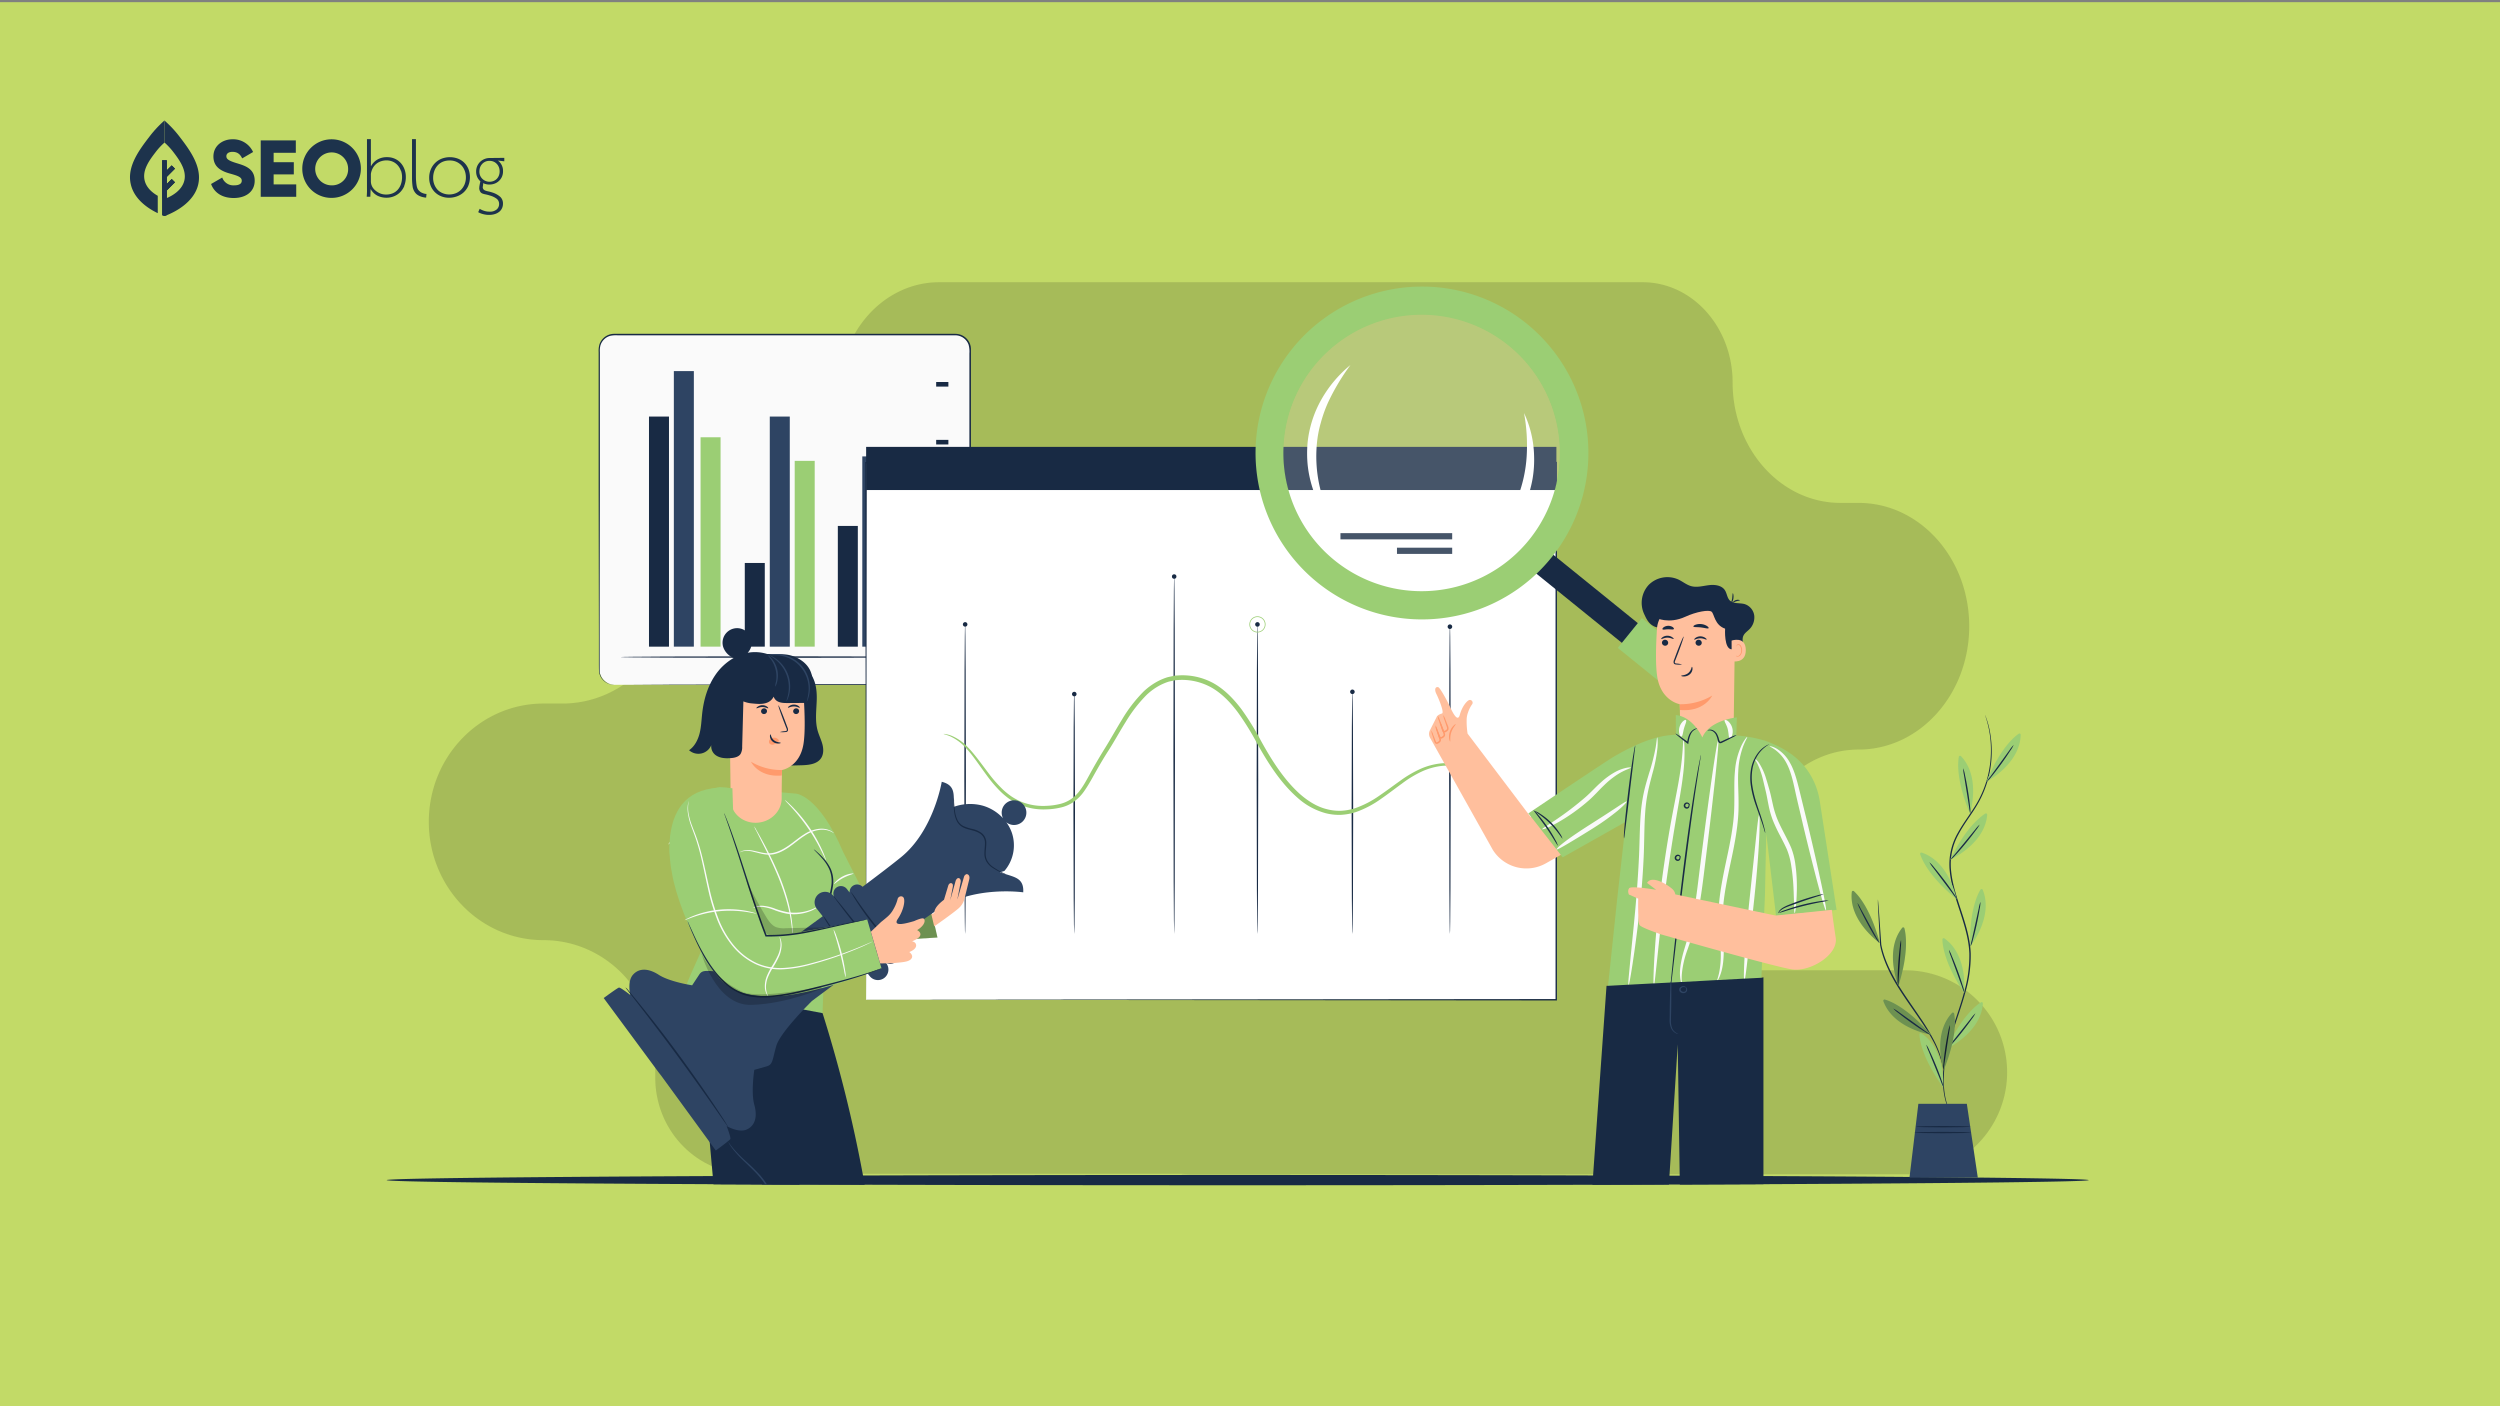
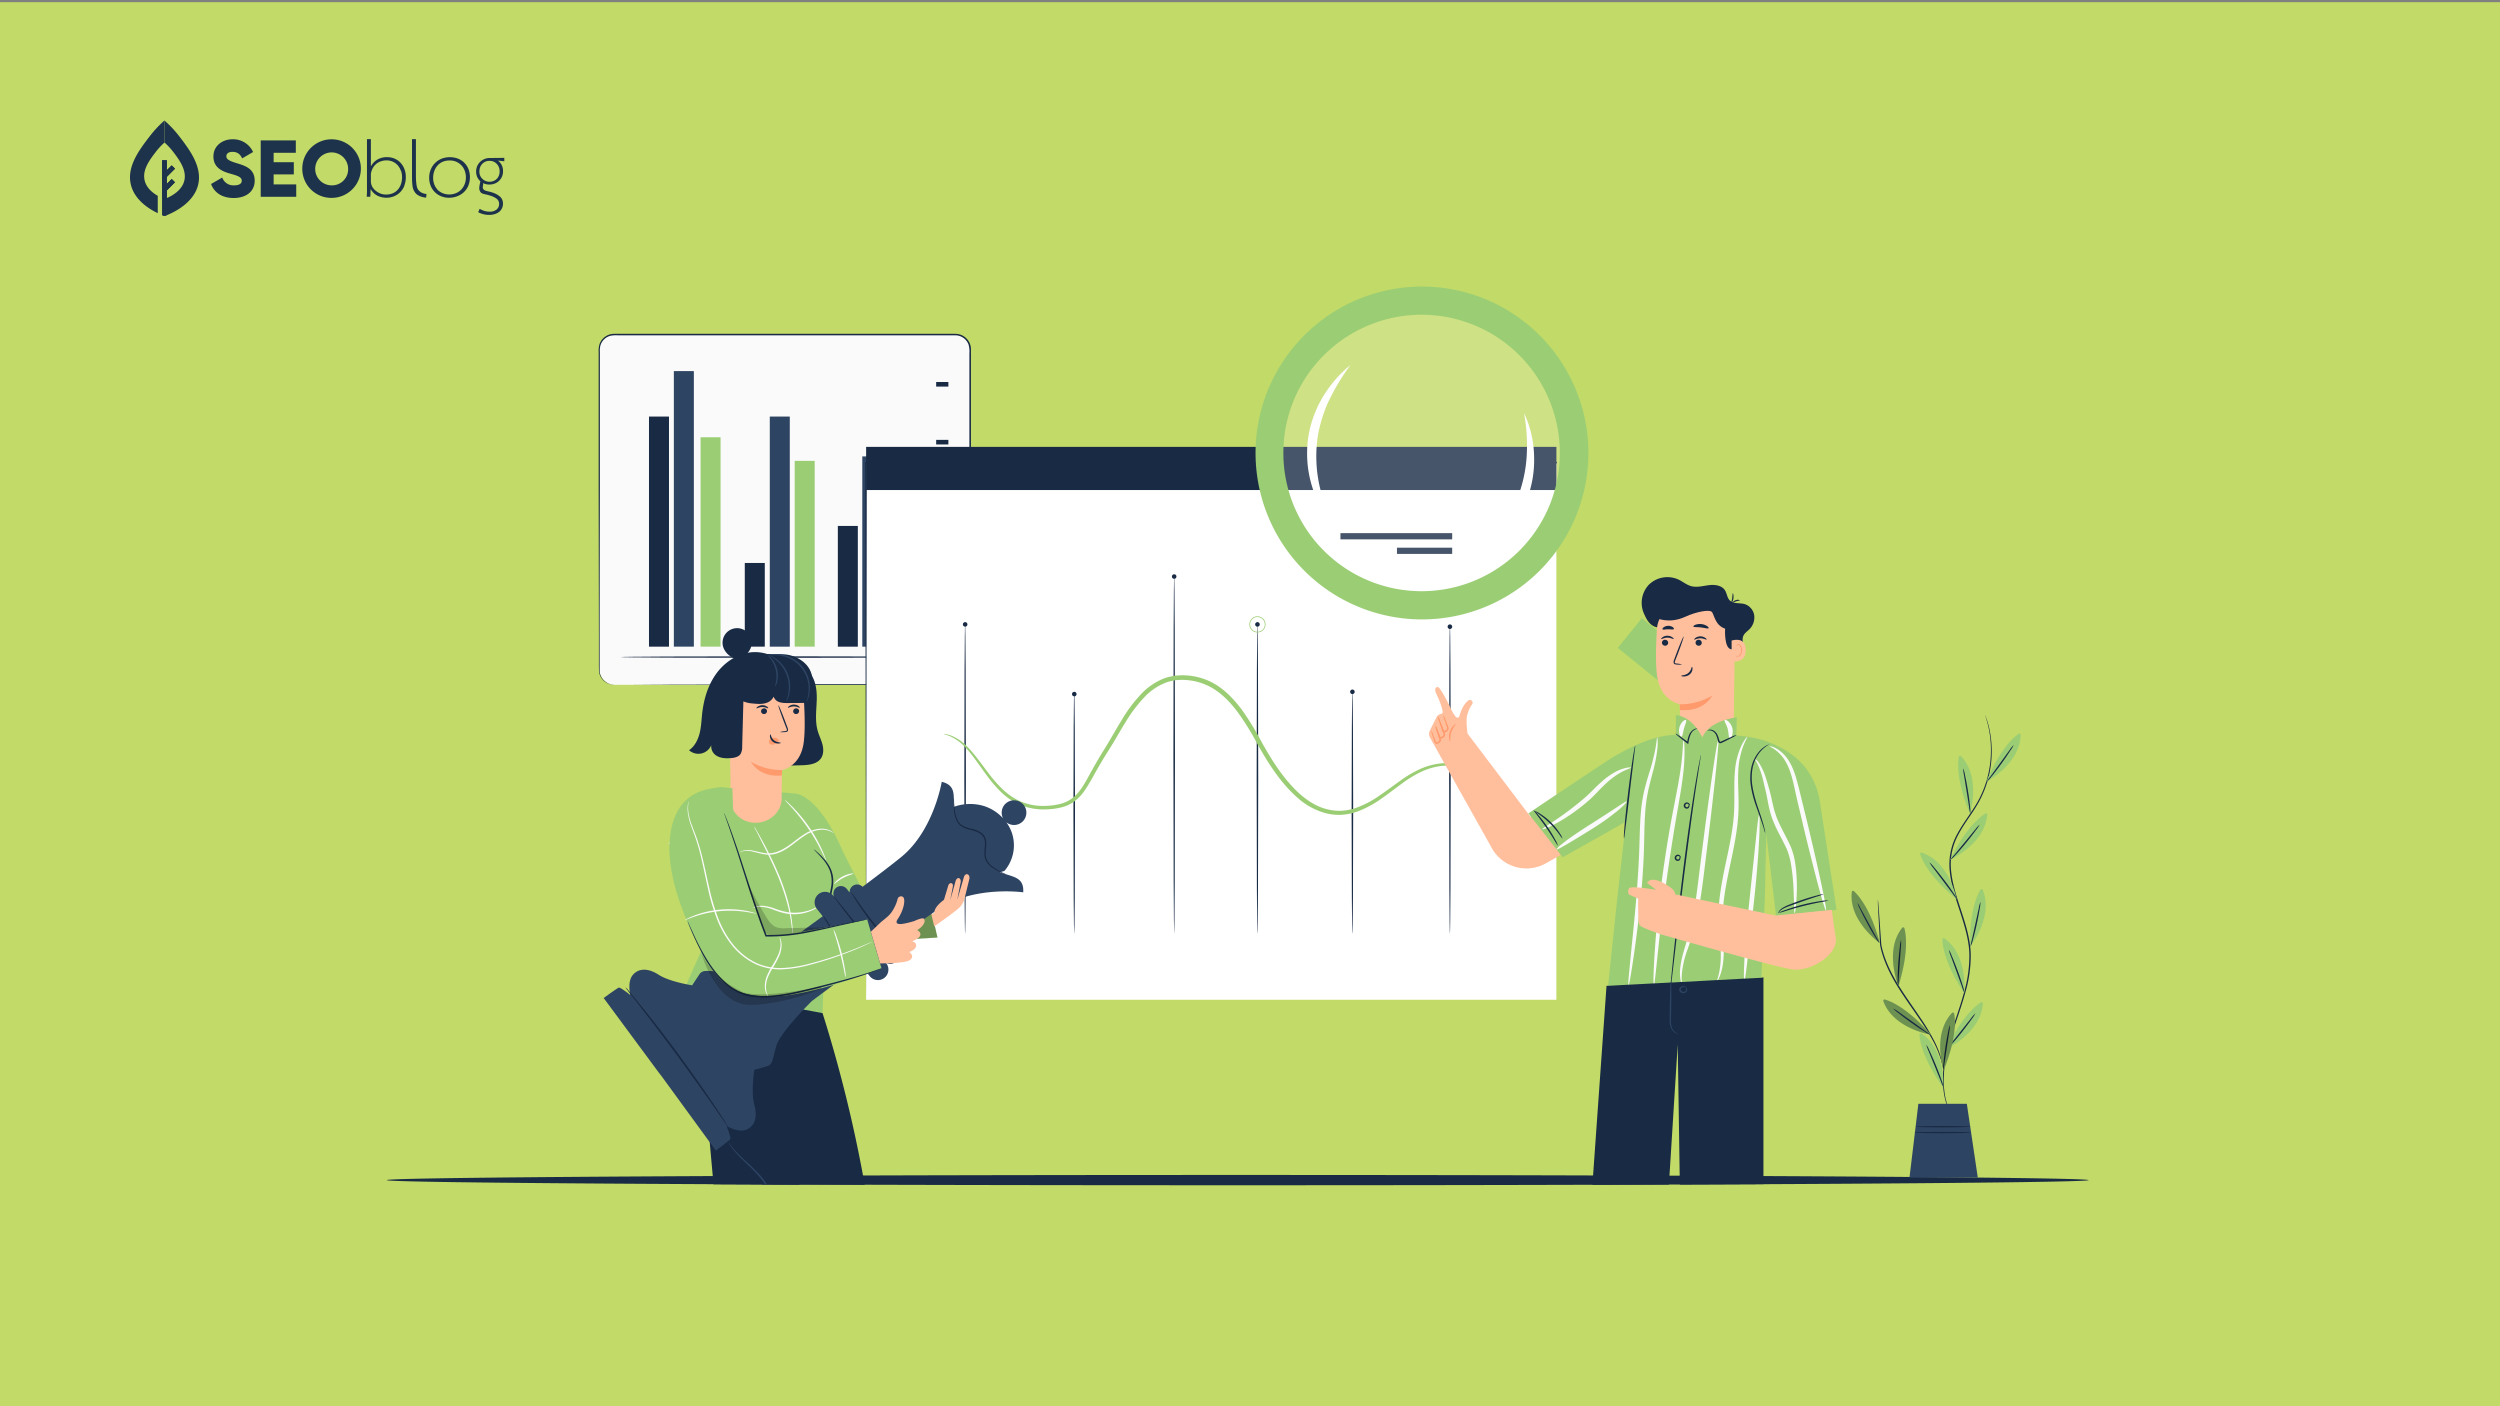
<svg xmlns="http://www.w3.org/2000/svg" viewBox="0 0 1280 720">
  <rect x="0" y="0" width="1280" height="720" fill="#808080" stroke="none" />
  <defs>
    <style>.cls-2{fill:#1d334c}.cls-4{fill:#182a44}.cls-5{fill:#9bce74}.cls-6{opacity:.3}.cls-7{fill:#2e4463}.cls-8{fill:#fafafa}.cls-9{fill:#fff}.cls-10{fill:#ffbf9d}.cls-11{fill:#ff9a6c}.cls-12{opacity:.2}</style>
  </defs>
  <g id="Layer_2" data-name="Layer 2">
    <path fill="#c2da67" d="M-.38 1.11h1281.57v719.41H-.38z" />
    <path d="M101.54 94.2c-2.06 9.61-12.51 14.52-16.18 16-.55.22-1 .36-1.15.43V82.09h1.15v5.18l2.55-2.54 1.64 1.62-4.19 4.2v3.7l2.55-2.55 1.64 1.64-4.19 4.18v3.89c2.47-1 8-3.93 9.08-9.24s-2.75-10.49-5.76-14.42A34.53 34.53 0 0 0 84.26 73a.11.11 0 0 1-.05 0V61.7a.46.46 0 0 1 .07.07 56.56 56.56 0 0 1 7.49 8c5.09 6.65 11.72 15.3 9.77 24.41" class="cls-2" />
    <path d="M84.21 61.7V73a32.76 32.76 0 0 0-4.42 4.74c-3 3.93-6.93 9-5.78 14.42.85 4 4.12 6.59 6.76 8.09v8.89c-4.59-2.2-12.14-6.93-13.85-15-2-9.11 4.67-17.76 9.77-24.41a56.59 56.59 0 0 1 7.48-8 .27.27 0 0 1 .08-.07" class="cls-2" />
    <path d="M83.05 82.09h1.16v28.52l-1.16-.44v-8.76Z" class="cls-2" />
    <path d="m87.91 91.7 1.64 1.64-4.19 4.18v3.89c-.57.25-1 .39-1.15.45s-.58-.21-1.16-.45V82.09h2.31v5.18l2.55-2.54 1.64 1.62-4.19 4.2v3.7Z" class="cls-2" />
    <path d="M85.36 82.09v28.09c-.55.22-1 .36-1.15.43l-1.16-.44V82.09Z" class="cls-2" />
    <path d="m89.55 86.35-4.19 4.2-.33.33-.82-.81-.82-.83.82-.82 3.7-3.69 1.64 1.62zM89.55 93.34l-4.19 4.18-.33.34-1.64-1.64.82-.83 1.15-1.14 2.55-2.55 1.64 1.64zM108.08 94.2l5.7-3.3a6.06 6.06 0 0 0 6.08 4c3.14 0 3.92-1.24 3.92-2.35 0-1.77-1.65-2.47-6-3.67s-8.51-3.26-8.51-8.78 4.73-8.79 9.73-8.79a11.23 11.23 0 0 1 10.58 6.52L124 81.09c-1-2.07-2.36-3.34-5-3.34-2.07 0-3.1 1-3.1 2.18 0 1.32.7 2.23 5.2 3.59s9.3 2.85 9.3 9c0 5.57-4.46 8.86-10.74 8.86-6.08 0-10-2.88-11.57-7.13M151.67 94.41v6.35h-18.18V71.89h17.97v6.35H140.1v4.79h10.33v6.26H140.1v5.12h11.57zM154.77 86.32a15 15 0 1 1 15 15 14.89 14.89 0 0 1-15-15m23.47 0a8.43 8.43 0 1 0-8.43 8.58 8.22 8.22 0 0 0 8.43-8.58M207 95.21a9.8 9.8 0 0 1-2.26 3.34 9.32 9.32 0 0 1-3.16 2 9.76 9.76 0 0 1-3.61.68 10.52 10.52 0 0 1-4.65-1 8.48 8.48 0 0 1-3.49-3.34h-.08l-.13 3.84h-1.86c.06-.8.1-1.6.13-2.39s0-1.6 0-2.39V71.24h2v13.81h.09a8.81 8.81 0 0 1 3.12-3.28 9.45 9.45 0 0 1 5.14-1.3 9.28 9.28 0 0 1 3.94.81 8.89 8.89 0 0 1 3 2.18 9.75 9.75 0 0 1 1.92 3.22 10.94 10.94 0 0 1 .68 3.89 11.9 11.9 0 0 1-.84 4.64m-1.72-7.83a8.08 8.08 0 0 0-1.57-2.72 7.34 7.34 0 0 0-2.5-1.86 7.85 7.85 0 0 0-3.32-.68 8.53 8.53 0 0 0-2.42.35 8.14 8.14 0 0 0-2.19 1 7.55 7.55 0 0 0-1.8 1.73 8.06 8.06 0 0 0-1.2 2.42c-.08.24-.15.51-.22.8a4.34 4.34 0 0 0-.11 1v3.42a5.9 5.9 0 0 0 1.18 3.51A7.59 7.59 0 0 0 192.8 98a9.06 9.06 0 0 0 2.2 1.17 7.91 7.91 0 0 0 2.67.43 8.6 8.6 0 0 0 3.41-.64 7.1 7.1 0 0 0 2.56-1.81 8.33 8.33 0 0 0 1.63-2.82 11 11 0 0 0 .58-3.67 9.86 9.86 0 0 0-.54-3.28M218.19 101.17a6.07 6.07 0 0 1-1-.1 11.65 11.65 0 0 1-1.37-.33 8.66 8.66 0 0 1-1.5-.64 5.49 5.49 0 0 1-1.35-1 6.51 6.51 0 0 1-1.71-3.57 31.56 31.56 0 0 1-.31-4.68V71.24h2v18.1c0 1.4 0 2.57.11 3.5a18.39 18.39 0 0 0 .29 2.33 6 6 0 0 0 .49 1.53 4.07 4.07 0 0 0 .77 1 4.7 4.7 0 0 0 1.88 1.19 5.62 5.62 0 0 0 1.88.42ZM239.64 95.42a10 10 0 0 1-2.52 3.3 10.37 10.37 0 0 1-3.43 1.91 11.58 11.58 0 0 1-3.7.62 10.78 10.78 0 0 1-4.11-.76 9.85 9.85 0 0 1-3.24-2.12 9.71 9.71 0 0 1-2.13-3.24 10.63 10.63 0 0 1-.76-4.06 10.78 10.78 0 0 1 .86-4.43 10.25 10.25 0 0 1 2.32-3.34 9.87 9.87 0 0 1 3.34-2.11 11.76 11.76 0 0 1 8.29.07 9.39 9.39 0 0 1 3.26 2.16 9.61 9.61 0 0 1 2.07 3.24 11.83 11.83 0 0 1-.25 8.76m-1.57-7.61a8.19 8.19 0 0 0-1.51-2.81 8.38 8.38 0 0 0-2.56-2 8 8 0 0 0-3.76-.83 8.88 8.88 0 0 0-3.7.72 7.48 7.48 0 0 0-2.64 2 8.31 8.31 0 0 0-1.59 2.83 10.16 10.16 0 0 0-.54 3.31 9 9 0 0 0 .7 3.67 8.58 8.58 0 0 0 1.84 2.73 7.82 7.82 0 0 0 2.58 1.57 8.6 8.6 0 0 0 3.1.57 9.19 9.19 0 0 0 3.2-.57 7.89 7.89 0 0 0 2.73-1.71 8.56 8.56 0 0 0 1.9-2.79 9.39 9.39 0 0 0 .72-3.79 9.72 9.72 0 0 0-.47-2.93M254.9 82.2a6.46 6.46 0 0 1 2.65 5.4 6.81 6.81 0 0 1-.66 3.12 6.66 6.66 0 0 1-1.68 2.14A6.47 6.47 0 0 1 253 94.1a7.73 7.73 0 0 1-2.37.39 7 7 0 0 1-3.27-.74 2.44 2.44 0 0 1 0 .7q-.06.49-.12.87c0 .24-.06.38-.06.41a1.76 1.76 0 0 0 .37 1.23 2.29 2.29 0 0 0 1 .64 11.25 11.25 0 0 0 1.55.42 18.44 18.44 0 0 1 2 .55 11.05 11.05 0 0 1 4.07 2.25 4.67 4.67 0 0 1 1.35 3.53 5.33 5.33 0 0 1-.48 2.24 5 5 0 0 1-1.4 1.82 7 7 0 0 1-2.26 1.19 9.59 9.59 0 0 1-3 .43 11.32 11.32 0 0 1-3-.39 10.41 10.41 0 0 1-2.54-1l.75-1.73a10.81 10.81 0 0 0 2.18 1 8.34 8.34 0 0 0 2.77.45 5.3 5.3 0 0 0 3.8-1.15 3.61 3.61 0 0 0 1.2-2.68 3.33 3.33 0 0 0-1.15-2.7 10.37 10.37 0 0 0-3.52-1.71 22.09 22.09 0 0 0-2.29-.6 9.9 9.9 0 0 1-1.57-.43 2.38 2.38 0 0 1-1-.74 3.68 3.68 0 0 1-.6-1.53 2.57 2.57 0 0 1 0-.91c0-.41.09-.82.16-1.23s.15-.79.23-1.14.14-.57.17-.68a7 7 0 0 1-1.62-2.2 6.69 6.69 0 0 1-.57-2.79 6.82 6.82 0 0 1 4.38-6.49 6.88 6.88 0 0 1 2.52-.48h.08l7.44-.08v1.77Zm.62 3.69a5.12 5.12 0 0 0-.93-1.71 5.21 5.21 0 0 0-1.61-1.3 5 5 0 0 0-2.33-.51 4.85 4.85 0 0 0-3.89 1.71 5 5 0 0 0-1 1.73 6.63 6.63 0 0 0-.31 2 5.06 5.06 0 0 0 1.7 3.92 5 5 0 0 0 1.65 1 5.27 5.27 0 0 0 1.82.33 5.7 5.7 0 0 0 1.92-.33 4.78 4.78 0 0 0 1.65-1 4.86 4.86 0 0 0 1.19-1.73 5.83 5.83 0 0 0 .43-2.35 6.14 6.14 0 0 0-.29-1.8" class="cls-2" />
-     <path fill="#070707" d="M975.43 496.79h-95.85c10.26-9.43 16.8-23.7 16.8-39.68v-11.75c0-34 24.73-61.59 55.24-61.59 31.27 0 56.62-28.27 56.62-63.14 0-34.87-25.35-63.14-56.62-63.14h-9.28c-30.51 0-55.24-27.58-55.24-61.59 0-28.39-20.63-51.4-46.09-51.4H480.86c-28.33 0-51.3 25.61-51.3 57.21 0 21.6 10.74 40.4 26.58 50.13h-63.26c-26.39 0-47.78 22.07-47.78 49.3 0 32.63-25.63 59.08-57.25 59.08h-9.61c-32.41 0-58.69 27.12-58.69 60.57s26.28 60.56 58.69 60.56c31.62 0 57.25 26.45 57.25 59.08v11.27c0 27.22 21.39 49.3 47.77 49.3h222.3c1.67.16 3.37.24 5.09.24h364.78a52.22 52.22 0 0 0 52.22-52.24 52.22 52.22 0 0 0-52.22-52.21Z" opacity=".15" />
    <path d="M1069.41 604.22c0 .85-65.12 1.6-166.53 2.09-13.63.06-27.92.13-42.79.18h-5.66l-39.16.12c-55.27.16-116.76.24-181.57.24-68.5 0-133.32-.09-191-.26l-33.43-.11-16.61-.06h-2.46l-24.89-.11c-101.83-.49-167.31-1.23-167.31-2.09s65.29-1.59 166.91-2.08l22.17-.11h2.27l20.45-.07 32.05-.11c57.88-.18 123-.27 191.82-.27 64.94 0 126.55.08 181.91.25q20.13 0 39.11.12H860l42.86.19c101.43.49 166.55 1.24 166.55 2.08ZM999.27 571.15a3.43 3.43 0 0 0-.21-.51l-.69-1.47a37.5 37.5 0 0 1-2-5.87c-1.34-5.22-1.8-13.2.17-22.67a121.48 121.48 0 0 1 4.21-15.23c1.78-5.4 3.84-11.14 5.53-17.34a67.2 67.2 0 0 0 2.74-19.93c-.26-7.05-2.35-14.09-4.64-21.1s-4.66-13.87-5.37-20.77a31.67 31.67 0 0 1 3.8-19.19c3-5.6 6.87-10.39 9.73-15.35a53.38 53.38 0 0 0 5.84-14.75 55 55 0 0 0 .37-22.86 43.08 43.08 0 0 0-2.38-8.07 2.77 2.77 0 0 0 .14.54l.48 1.54a57 57 0 0 1 1.48 6.05 55.55 55.55 0 0 1-.59 22.68 53.28 53.28 0 0 1-5.86 14.57c-2.86 4.9-6.7 9.67-9.8 15.33a32.3 32.3 0 0 0-3.92 19.58c.71 7 3.1 13.92 5.38 20.93s4.36 14 4.62 20.89a66.62 66.62 0 0 1-2.67 19.74c-1.66 6.17-3.7 11.9-5.46 17.32a120.63 120.63 0 0 0-4.17 15.32c-1.93 9.55-1.38 17.6.05 22.84a34.26 34.26 0 0 0 2.17 5.86l.75 1.44a3.11 3.11 0 0 0 .3.48Z" class="cls-4" />
    <path d="M1008.63 416.62s5.81-18.58-4.61-29.46a.64.64 0 0 0-1.1.32c-.56 3.07-1.26 12.41 5.71 29.14Z" class="cls-5" />
    <path d="M1005.15 393.35a17.24 17.24 0 0 0 .39 3.43c.38 2.36.83 5.13 1.33 8.19s.92 5.83 1.3 8.2a20.43 20.43 0 0 0 .61 3.39 13.82 13.82 0 0 0-.1-3.46c-.19-2.12-.57-5-1.09-8.25s-1.09-6.09-1.54-8.17a15.64 15.64 0 0 0-.9-3.33Z" class="cls-4" />
    <path d="M1001.81 460.43s-3.56-19.14-17.86-23.88a.64.64 0 0 0-.82.8c.94 2.97 4.7 11.56 18.68 23.08Z" class="cls-5" />
    <path d="M987.85 441.5a16.93 16.93 0 0 0 1.95 2.84l5 6.63 5 6.63a18.82 18.82 0 0 0 2.13 2.71 14.17 14.17 0 0 0-1.7-3c-1.17-1.79-2.86-4.2-4.83-6.78s-3.8-4.88-5.18-6.51a15 15 0 0 0-2.37-2.52Z" class="cls-4" />
    <path d="M1005.67 508.45s2.16-19.35-10.15-28a.64.64 0 0 0-1 .53c.02 3.07 1.12 12.38 11.15 27.47Z" class="cls-5" />
    <path d="M997.82 486.27a15.91 15.91 0 0 0 1 3.29l2.87 7.79 2.84 7.8a18.59 18.59 0 0 0 1.25 3.21 14.49 14.49 0 0 0-.76-3.37c-.6-2.05-1.52-4.84-2.65-7.89s-2.22-5.77-3.07-7.73a15.89 15.89 0 0 0-1.48-3.1Z" class="cls-4" />
    <path d="M994.9 556.74s1.46-19.41-11.14-27.65a.65.65 0 0 0-1 .56c.14 3.11 1.57 12.35 12.14 27.09Z" class="cls-5" />
    <path d="M986.26 534.86a16 16 0 0 0 1.15 3.25l3.14 7.69c1.17 2.87 2.22 5.47 3.12 7.69a18.8 18.8 0 0 0 1.36 3.16 13.94 13.94 0 0 0-.88-3.34c-.66-2-1.69-4.78-2.92-7.79s-2.44-5.69-3.35-7.61a15.71 15.71 0 0 0-1.62-3.05Z" class="cls-4" />
    <path d="M1017 400.29s17.26-9 17.59-24.07a.64.64 0 0 0-1-.56c-2.59 1.78-9.69 7.89-16.59 24.63Z" class="cls-5" />
    <path d="M1031 381.39a18.14 18.14 0 0 0-2.15 2.7l-4.86 6.73c-1.83 2.51-3.48 4.77-4.88 6.71a18.64 18.64 0 0 0-2 2.83 14.48 14.48 0 0 0 2.37-2.52c1.37-1.63 3.17-4 5.07-6.6s3.55-5.07 4.7-6.86a14.79 14.79 0 0 0 1.75-2.99Z" class="cls-4" />
    <path d="M998.45 440.19s17.77-7.94 19-23a.64.64 0 0 0-1-.61c-2.61 1.65-10.08 7.32-18 23.61Z" class="cls-5" />
    <path d="M1013.59 422.18a17.24 17.24 0 0 0-2.31 2.56l-5.27 6.42-5.28 6.4a18 18 0 0 0-2.13 2.71 14.78 14.78 0 0 0 2.52-2.37c1.46-1.55 3.4-3.76 5.46-6.28s3.84-4.84 5.1-6.56a15.79 15.79 0 0 0 1.91-2.88Z" class="cls-4" />
    <path d="M1008.68 484.7s12.2-15.17 6.48-29.11a.65.65 0 0 0-1.15-.1c-1.64 2.65-5.7 11.09-5.33 29.21Z" class="cls-5" />
    <path d="M1014 461.77a16.34 16.34 0 0 0-.89 3.33l-1.77 8.11c-.66 3-1.27 5.77-1.78 8.11a19.26 19.26 0 0 0-.67 3.38 14.23 14.23 0 0 0 1.17-3.25c.59-2.05 1.31-4.91 2-8.08s1.21-6.07 1.55-8.17a16.35 16.35 0 0 0 .39-3.43Z" class="cls-4" />
    <path d="M996.59 537.07s17.64-8.24 18.64-23.27a.64.64 0 0 0-1-.6c-2.62 1.65-9.99 7.45-17.64 23.87Z" class="cls-5" />
    <path d="M1011.42 518.81a17.22 17.22 0 0 0-2.27 2.6l-5.15 6.5-5.17 6.49a18.3 18.3 0 0 0-2.09 2.74 13.9 13.9 0 0 0 2.48-2.4c1.43-1.58 3.34-3.82 5.35-6.37s3.77-4.91 5-6.65a15.8 15.8 0 0 0 1.85-2.91ZM961.47 460.54v1.67c0 1.17.12 2.75.21 4.72.22 4.15.54 9.94.92 16.86 1.26 7 4.85 14.85 9.67 22.43 3.53 5.58 7.24 10.66 10.43 15.38a108.81 108.81 0 0 1 7.83 12.93 55.68 55.68 0 0 1 3.66 9.49c.31 1.17.54 2.07.68 2.69a5.21 5.21 0 0 0 .25.94 4.06 4.06 0 0 0-.11-1c-.09-.64-.28-1.56-.55-2.74a49.74 49.74 0 0 0-3.47-9.64 103.48 103.48 0 0 0-7.73-13.09c-3.17-4.75-6.86-9.83-10.38-15.39-4.79-7.54-8.36-15.23-9.66-22.16-.48-6.92-.89-12.7-1.18-16.84-.16-2-.29-3.54-.38-4.71l-.13-1.24a1.75 1.75 0 0 0-.06-.3Z" class="cls-4" />
    <path d="M972 504.81s-7.47-18 1.92-29.75a.64.64 0 0 1 1.13.21c.8 3.01 2.34 12.25-3.05 29.54Z" class="cls-5" />
    <path d="M973.33 481.32a15.34 15.34 0 0 0-.59 3.4c-.27 2.12-.56 5-.8 8.28s-.34 6.18-.34 8.32a14.84 14.84 0 0 0 .21 3.44 18.28 18.28 0 0 0 .31-3.43c.16-2.38.34-5.18.55-8.28s.41-5.89.58-8.28a17.35 17.35 0 0 0 .08-3.45Z" class="cls-4" />
    <g class="cls-6">
      <path d="M972 504.81s-7.47-18 1.92-29.75a.64.64 0 0 1 1.13.21c.8 3.01 2.34 12.25-3.05 29.54Z" />
    </g>
    <path d="M995.1 548.13s-6-18.52 4.33-29.5a.65.65 0 0 1 1.11.31c.58 3.06 1.37 12.4-5.44 29.19Z" class="cls-5" />
    <path d="M998.36 524.83a15.68 15.68 0 0 0-.87 3.34c-.43 2.09-1 5-1.46 8.19s-.84 6.13-1 8.26a13.85 13.85 0 0 0-.07 3.45 19.63 19.63 0 0 0 .58-3.4c.35-2.36.77-5.13 1.22-8.2s.89-5.84 1.25-8.21a17.37 17.37 0 0 0 .35-3.43Z" class="cls-4" />
    <g class="cls-6">
      <path d="M995.1 548.13s-6-18.52 4.33-29.5a.65.65 0 0 1 1.11.31c.58 3.06 1.37 12.4-5.44 29.19Z" />
    </g>
    <path d="M962.46 482.84s-16-11.16-14.34-26.14a.64.64 0 0 1 1.07-.42c2.31 2.09 8.57 9.06 13.27 26.56Z" class="cls-5" />
    <g class="cls-6">
      <path d="M962.46 482.84s-16-11.16-14.34-26.14a.64.64 0 0 1 1.07-.42c2.31 2.09 8.57 9.06 13.27 26.56Z" />
    </g>
    <path d="M951 462.29a15.79 15.79 0 0 0 1.33 3.19c.91 1.92 2.23 4.55 3.77 7.41s3 5.4 4.17 7.2a14.36 14.36 0 0 0 2 2.8 18 18 0 0 0-1.58-3.06l-4-7.29c-1.48-2.72-2.81-5.19-4-7.3a17.26 17.26 0 0 0-1.69-2.95Z" class="cls-4" />
    <path d="M988.67 529.77s-19.23-3-24.39-17.16a.65.65 0 0 1 .78-.85c3 .86 11.69 4.36 23.61 18.01Z" class="cls-5" />
    <g class="cls-6">
      <path d="M988.67 529.77s-19.23-3-24.39-17.16a.65.65 0 0 1 .78-.85c3 .86 11.69 4.36 23.61 18.01Z" />
    </g>
    <path d="M969.34 516.36a15.84 15.84 0 0 0 2.59 2.28c1.66 1.33 4 3.1 6.65 5s5.1 3.52 6.92 4.63a14.86 14.86 0 0 0 3 1.62 18.2 18.2 0 0 0-2.77-2L979 523l-6.76-4.81a17.23 17.23 0 0 0-2.9-1.83Z" class="cls-4" />
    <path d="m1007.02 565.16 5.61 37.76h-34.97l4.54-37.76h24.82z" class="cls-7" />
    <path d="M980.8 576.86c0 .2 6.31.37 14.1.37s14.1-.17 14.1-.37-6.31-.36-14.1-.36-14.1.16-14.1.36ZM980.11 579.87c0 .2 6.52.36 14.56.36s14.56-.16 14.56-.36-6.52-.37-14.56-.37-14.56.17-14.56.37Z" class="cls-4" />
    <rect width="189.94" height="179.3" x="306.87" y="171.31" class="cls-8" rx="7.57" />
    <path d="M314.45 350.62a11.27 11.27 0 0 1-1.84-.28 7.55 7.55 0 0 1-4.36-3.08 7.4 7.4 0 0 1-1.25-3.75v-17.08c0-18.37.07-44.93.13-77.74v-68.4a10.8 10.8 0 0 1 .34-3.61 7.35 7.35 0 0 1 1.91-3 7.09 7.09 0 0 1 3.14-1.75 13.82 13.82 0 0 1 3.73-.24H489.14a7.22 7.22 0 0 1 6.78 4.81 13.18 13.18 0 0 1 .41 4.48v162.69a7.48 7.48 0 0 1-1.2 3.39 7.35 7.35 0 0 1-6.14 3.18h-68.3l-77.74.12-21.13.08h-7.37 7.37l21.13.07 77.74.13 53.68.05h14.72a8 8 0 0 0 6.71-3.47 8.1 8.1 0 0 0 1.33-3.72c.07-1.33 0-2.57 0-3.87V178.66a7.55 7.55 0 0 0-.44-2.4 8 8 0 0 0-7.53-5.34H314.41a8.34 8.34 0 0 0-2 .26 8 8 0 0 0-5.52 5.24 11.69 11.69 0 0 0-.38 3.82v68.4c.05 32.81.1 59.37.13 77.74v12.2c0 1.77 0 3.39.05 4.89a7.57 7.57 0 0 0 5.79 6.9 6.38 6.38 0 0 0 1.97.25Z" class="cls-4" />
    <path d="M463.67 331.09h-10.24v-87.98h10.24zM417.13 331.08h-10.24v-95.12h10.24zM368.93 331.08h-10.24v-107.2h10.24z" class="cls-5" />
    <path d="M391.57 331.08h-10.24v-42.84h10.24z" class="cls-4" />
    <path d="M451.74 331.09H441.5v-97.41h10.24zM404.37 331.09h-10.24V213.28h10.24z" class="cls-7" />
    <path d="M342.52 331.09h-10.24V213.28h10.24z" class="cls-4" />
    <path d="M355.25 331.08h-10.24V190h10.24z" class="cls-7" />
    <path d="M439.21 331.09h-10.24v-61.82h10.24zM317.63 336.42c0 .22 36.54.4 81.6.4s81.6-.18 81.6-.4-36.53-.4-81.6-.4-81.6.18-81.6.4ZM485.57 317.78h-6.25v-2.34h6.25zM485.57 286.47h-6.25v-2.34h6.25zM485.57 227.55h-6.25v-2.34h6.25zM485.57 197.94h-6.25v-2.34h6.25zM485.26 257h-6.25v-2.34h6.25z" class="cls-4" />
    <path d="M443.45 236.83h353.41v275.05H443.45z" class="cls-9" />
-     <path d="M443.45 511.88c0-2.75.13-109.07.33-275l-.33.33 353.39.07-.4-.4v275l.36-.36-353.42.36 353.42.36h.36V236.48h-.43l-353.39.07h-.33v.33c.31 165.93.44 272.26.44 275Z" class="cls-4" />
+     <path d="M443.45 511.88c0-2.75.13-109.07.33-275l-.33.33 353.39.07-.4-.4l.36-.36-353.42.36 353.42.36h.36V236.48h-.43l-353.39.07h-.33v.33c.31 165.93.44 272.26.44 275Z" class="cls-4" />
    <path d="M692.43 478.18c.22 0 .4-27.75.4-62s-.18-62-.4-62-.4 27.75-.4 62 .18 62 .4 62ZM550 478.18c.22 0 .4-27.75.4-62s-.18-62-.4-62-.4 27.75-.4 62 .21 62 .4 62ZM643.81 478.18c.22 0 .4-35.48.4-79.24s-.18-79.24-.4-79.24-.4 35.47-.4 79.24.18 79.24.4 79.24ZM742.36 478.18c.22 0 .4-35.48.4-79.24s-.18-79.24-.4-79.24-.4 35.47-.4 79.24.18 79.24.4 79.24ZM494.14 478.18c.22 0 .4-35.48.4-79.24s-.18-79.24-.4-79.24-.4 35.47-.4 79.24.18 79.24.4 79.24ZM601.18 478.18c.23 0 .4-41 .4-91.49s-.17-91.5-.4-91.5-.39 41-.39 91.5.21 91.49.39 91.49Z" class="cls-4" />
    <path d="M691.27 354.21a1.16 1.16 0 1 0 1.16-1.16 1.16 1.16 0 0 0-1.16 1.16ZM642.65 319.7a1.17 1.17 0 1 0 1.16-1.17 1.16 1.16 0 0 0-1.16 1.17Z" class="cls-4" />
    <path d="M639.68 319.7a4.14 4.14 0 1 1 4.13 4.13 4.13 4.13 0 0 1-4.13-4.13Zm.38 0a3.76 3.76 0 1 0 3.75-3.76 3.75 3.75 0 0 0-3.75 3.76Z" class="cls-5" />
    <circle cx="601.18" cy="295.19" r="1.16" class="cls-4" />
    <path d="M548.87 355.37a1.16 1.16 0 1 0 1.16-1.16 1.16 1.16 0 0 0-1.16 1.16ZM493 319.7a1.16 1.16 0 1 0 1.16-1.17 1.16 1.16 0 0 0-1.16 1.17ZM741.19 320.86a1.17 1.17 0 1 0 1.17-1.16 1.16 1.16 0 0 0-1.17 1.16Z" class="cls-4" />
    <path d="M483.13 375.79c0 .13 1.27.31 3.52 1.27a25.52 25.52 0 0 1 8.4 6.45c3.15 3.44 6.3 8.23 10.28 13.63a65.65 65.65 0 0 0 7 8.19 39.21 39.21 0 0 0 4.58 3.81 32.34 32.34 0 0 0 5.53 3 31.34 31.34 0 0 0 13.27 2.26 35.57 35.57 0 0 0 7.14-.89 18.63 18.63 0 0 0 7-3.05 22.57 22.57 0 0 0 5.43-5.64c1.49-2.15 2.82-4.42 4.11-6.72 2.56-4.63 5.22-9.25 8.22-13.93s5.73-9.73 8.8-14.62a72.3 72.3 0 0 1 10.69-13.79 30.92 30.92 0 0 1 7.15-5.07 27.94 27.94 0 0 1 4.08-1.67c.71-.18 1.44-.31 2.16-.48l1.09-.23c.36-.07.74-.06 1.11-.1a30.87 30.87 0 0 1 17.54 3.79c5.38 3.06 9.73 7.64 13.41 12.53a137.87 137.87 0 0 1 9.67 15.5c5.84 10.59 12.28 20.67 20.81 28.23a35.58 35.58 0 0 0 14.48 8.06 27.6 27.6 0 0 0 8 .88 30.19 30.19 0 0 0 7.65-1.43 51.4 51.4 0 0 0 12.86-6.77c3.81-2.63 7.28-5.35 10.67-7.79a56.61 56.61 0 0 1 10.08-6.14 33.56 33.56 0 0 1 10-2.88 25 25 0 0 1 9 .55 17.06 17.06 0 0 1 2 .62 14 14 0 0 1 1.82.71 23 23 0 0 1 3.19 1.76 33.5 33.5 0 0 1 4.82 3.81c1.19 1.33 2.3 2.38 3 3.37a23.13 23.13 0 0 0 2.38 2.92 21.47 21.47 0 0 0-2-3.22c-.68-1-1.75-2.16-2.91-3.57a33 33 0 0 0-4.81-4.09 23.26 23.26 0 0 0-3.27-1.92 13.76 13.76 0 0 0-1.88-.79 16.74 16.74 0 0 0-2-.7 25.66 25.66 0 0 0-9.44-.78 34.52 34.52 0 0 0-10.49 2.81 57.6 57.6 0 0 0-10.45 6.16c-3.45 2.43-6.95 5.09-10.72 7.64a49.91 49.91 0 0 1-12.42 6.38 28.37 28.37 0 0 1-7.13 1.27 25.51 25.51 0 0 1-7.39-.87c-4.92-1.24-9.48-4.11-13.56-7.68-8.13-7.28-14.45-17.19-20.22-27.71a137.72 137.72 0 0 0-9.79-15.79c-3.8-5-8.36-9.89-14.15-13.19a33.08 33.08 0 0 0-19-4c-.41 0-.82 0-1.22.11l-1.2.26c-.79.18-1.59.32-2.37.53a29.83 29.83 0 0 0-4.48 1.83 33.16 33.16 0 0 0-7.69 5.49 73.43 73.43 0 0 0-11 14.28c-3.08 5-5.81 10-8.72 14.66s-5.69 9.47-8.19 14.07-5 9.07-8.85 11.78a17 17 0 0 1-6.26 2.8 34.53 34.53 0 0 1-6.75.9 29.63 29.63 0 0 1-12.55-2 30.75 30.75 0 0 1-5.27-2.8 38.57 38.57 0 0 1-4.44-3.58 66.25 66.25 0 0 1-7-7.9c-4-5.27-7.34-10-10.66-13.45a24.54 24.54 0 0 0-8.89-6.27 14.81 14.81 0 0 0-2.75-.73 2.92 2.92 0 0 0-1.02-.07Z" class="cls-5" />
    <path d="M743.52 276.15h-57.21v-3.18h57.21zM743.52 283.6h-28.27v-3.18h28.27zM796.87 250.9H443.46v-22.1h353.41z" class="cls-4" />
    <path d="m368.35 403 39 3.32s11.71.27 24.39 30l8.79 17.27-17.11 10.92-.73 10.77-1.55 43.49-72.37-5.33c1.64-9.87 9.35-22.86 11.94-31.2-2.63-6.57-17.91-33.38-17.89-47.18 0-29.49 25.5-32 25.5-32Z" class="cls-5" />
    <path d="M385.57 464.87a12.77 12.77 0 0 1 5.1-.5 24.2 24.2 0 0 1 5.42 1.43 36.59 36.59 0 0 0 6.73 2 22.84 22.84 0 0 0 12.61-1.51 19.62 19.62 0 0 0 3.4-1.86 4.41 4.41 0 0 0 1.1-.91c-.08-.12-1.71 1.1-4.71 2.25A23.86 23.86 0 0 1 403 467a39.67 39.67 0 0 1-6.63-1.93 22.45 22.45 0 0 0-5.61-1.29 10 10 0 0 0-3.88.42 3 3 0 0 0-1.31.67ZM427 452.6c.17.16 2-1.67 4.77-3.12s5.3-2 5.25-2.19-2.72-.07-5.63 1.48-4.52 3.71-4.39 3.83Z" class="cls-8" />
    <path d="M405.83 478.37a12 12 0 0 0 0-2.33c0-.75-.06-1.67-.18-2.73s-.2-2.28-.44-3.6a76.23 76.23 0 0 0-2-9.23 111.52 111.52 0 0 0-3.72-10.93 187.2 187.2 0 0 0-9.05-18.9c-1.27-2.36-2.33-4.25-3.09-5.54a13.71 13.71 0 0 0-1.23-2 12.3 12.3 0 0 0 1 2.13l2.86 5.65c2.41 4.78 5.76 11.38 8.81 18.93 1.5 3.79 2.76 7.46 3.75 10.84a90.26 90.26 0 0 1 2.12 9.12c.27 1.31.39 2.51.54 3.56s.26 2 .32 2.7a13.6 13.6 0 0 0 .31 2.33ZM423 440.68a5.48 5.48 0 0 0-.42-1.44c-.31-.91-.83-2.2-1.53-3.77a76.79 76.79 0 0 0-15.05-22.1c-1.21-1.23-2.22-2.18-2.95-2.81a5.52 5.52 0 0 0-1.18-.91c-.09.09 1.42 1.57 3.72 4.1a100.08 100.08 0 0 1 8.25 10.46 97.35 97.35 0 0 1 6.71 11.5c1.52 3.06 2.35 5.02 2.45 4.97Z" class="cls-8" />
    <path d="M378.65 436.42c0 .08.66-.34 1.94-.62a12.64 12.64 0 0 1 5.47.39c2.29.48 5 1.53 8.29 1.39s6.57-1.74 9.57-3.81 5.59-4.38 8.23-6a17.06 17.06 0 0 1 7.58-2.88 10.92 10.92 0 0 1 5.4.72c1.2.53 1.77 1 1.81.95s-.11-.15-.38-.38a6.61 6.61 0 0 0-1.3-.85 10.59 10.59 0 0 0-5.58-1 17.41 17.41 0 0 0-7.93 2.82c-2.71 1.66-5.34 4-8.28 6s-6.11 3.53-9.17 3.73-5.78-.78-8.12-1.21a12 12 0 0 0-5.67-.13 5.8 5.8 0 0 0-1.43.6c-.3.15-.45.26-.43.28Z" class="cls-8" />
    <path d="M422.72 475.3a27 27 0 0 1 .13-6.39 56.68 56.68 0 0 1 1.62-6.76 56.07 56.07 0 0 0 2-8.4 16.51 16.51 0 0 0-1-8.62 20.93 20.93 0 0 0-4-5.88 41.08 41.08 0 0 0-3.41-3.29 6.55 6.55 0 0 0-1.38-1.07c-.1.1 1.76 1.76 4.37 4.73a21.7 21.7 0 0 1 3.69 5.79 16.09 16.09 0 0 1 .87 8.24 62.24 62.24 0 0 1-1.9 8.3 48.62 48.62 0 0 0-1.47 6.89 18.59 18.59 0 0 0 0 4.76 7.87 7.87 0 0 0 .48 1.7ZM442.71 606.61l-33.43-.11-16.61-.06h-2.47l-3.09-4.44-3.54-5-1.75-2.48-8-11.27-12.16-17.22-15.17-21.47.44-3.88.14-1.16 3-26 .91-8 20.55 3.88 22.52 4.23 17.26 3.25 9.84 1.85a702.27 702.27 0 0 1 20.7 83.05c.31 1.65.59 3.22.86 4.83Z" class="cls-4" />
    <path d="m405.24 523.71 13.76 2.61-9.17 75.68-.55 4.55-16.61-.06h-2.47l-24.89-.11-.37-4.17-1.57-17.45-1.68-18.63-.5-5.59-.12-1.36-4-44.56ZM421.78 526.85l-2.78-.53.13-1.01 2.65 1.54z" class="cls-4" />
    <path d="M390.45 603.29a27.73 27.73 0 0 1 2.22 3.15h-.91a31.06 31.06 0 0 0-1.89-2.67c-.47-.59-.95-1.17-1.44-1.72-1.61-1.85-3.28-3.49-4.86-5-1-1-2-1.91-2.92-2.8a54.53 54.53 0 0 1-6-6.67c-.6-.88-1.07-1.56-1.33-2.06a2.9 2.9 0 0 1-.38-.76c.08 0 .68 1 2 2.63a61.49 61.49 0 0 0 6.18 6.45l.78.73a95.38 95.38 0 0 1 7.56 7.47c.28.39.64.81.99 1.25Z" class="cls-7" />
    <path d="m476.23 463.6 3.75 16.4-49.45 3.05 45.7-19.45z" class="cls-5" />
    <g class="cls-6">
      <path d="m476.23 463.6 3.75 16.4-49.45 3.05 45.7-19.45z" />
    </g>
    <path d="M309.09 511s7-5.18 7.81-5.35 5.81 3.79 5.81 3.79-1.66-6.85 1.32-10.31 7.74-3.59 13.3 0 17.05 5.35 17.05 5.35L358 499c1.81-2.78 4-1.71 11.45-1.54s27.42-10.57 27.42-10.57 11-8 24.35-17.77l-3-3.82a5.37 5.37 0 0 1 .91-7.54 5.37 5.37 0 0 1 7.54.91l.35.44a3.86 3.86 0 0 1 6.53-4l1.46 1.86a3.85 3.85 0 0 1 6.62-2.93c7.84-5.88 15-11.33 19.68-15.14 16.77-13.56 20.86-38.62 20.86-38.62 6.21 1.53 6.17 5.46 6.21 9.81v3a24.68 24.68 0 0 1 14.89-.56 22.64 22.64 0 0 1 10.28 6.41 6.32 6.32 0 1 1 2.15 2.41 5.08 5.08 0 0 1-.51-.41 20.69 20.69 0 0 1 2.85 5.35 20.12 20.12 0 0 1-3.78 19.63l-2.31.69c1.21.5 2.63.83 4.43 1.41 4.14 1.34 7.91 2.47 7.51 8.85 0 0-25.14-3.55-43.08 8.41-4.87 3.24-11.88 8.21-19.51 13.71l.34.44a3.86 3.86 0 0 1-4.2 6.07l1.4 1.79a3.86 3.86 0 0 1-5.47 5.38l.35.44a5.37 5.37 0 1 1-8.45 6.64l-4.54-5.77c-13.64 10-25 18.51-25 18.51s-16.21 15.86-18.26 23-1.69 9.56-4.88 10.47l-6.39 1.8s-1.78 11.47 0 17.86.25 10.9-3.94 12.71-10.23-1.81-10.23-1.81 2.31 5.93 1.89 6.68-7.44 5.86-7.44 5.86l-29.17-40 1.27 1.84Z" class="cls-7" />
    <path d="M488.35 408.44a10.63 10.63 0 0 0-.09 2.1 38.2 38.2 0 0 0 .36 5.73 13.9 13.9 0 0 0 1.14 3.85 7.37 7.37 0 0 0 3.17 3.41c2.92 1.61 6.76 1.45 9.49 3.76a5.67 5.67 0 0 1 1.87 4.49c0 1.68-.26 3.35-.26 5a8 8 0 0 0 1.12 4.51 10 10 0 0 0 2.82 2.91 40.53 40.53 0 0 0 5 2.77 6 6 0 0 0 2 .6c0-.07-.69-.28-1.89-.88a56.47 56.47 0 0 1-4.83-2.95 9.53 9.53 0 0 1-2.58-2.79 7.46 7.46 0 0 1-1-4.16c0-1.56.33-3.21.32-5a6.47 6.47 0 0 0-2.14-5.09 12.24 12.24 0 0 0-5-2.29 21.23 21.23 0 0 1-4.66-1.51 6.68 6.68 0 0 1-2.93-3.05 13.87 13.87 0 0 1-1.17-3.66 47.78 47.78 0 0 1-.61-5.64 10.33 10.33 0 0 0-.13-2.11ZM458.28 485.84a42.3 42.3 0 0 0-3.44-4.18c-2.17-2.54-5.12-6.08-8.24-10.1s-5.79-7.78-7.7-10.51a45.76 45.76 0 0 0-3.18-4.39 4.77 4.77 0 0 0 .64 1.31c.46.82 1.17 2 2.07 3.39 1.79 2.82 4.41 6.64 7.54 10.69s6.17 7.54 8.45 10a78.1 78.1 0 0 0 2.76 2.85 5.65 5.65 0 0 0 1.1.94ZM426.67 458.66a7 7 0 0 0 .93 1.44c.63.89 1.58 2.17 2.77 3.74 2.37 3.14 5.69 7.43 9.4 12.14s7.11 8.94 9.61 12 4.1 4.87 4.21 4.78a11.17 11.17 0 0 0-1-1.41l-2.79-3.72a1189.252 1189.252 0 0 0-19.02-24.12l-3-3.58a7.18 7.18 0 0 0-1.11-1.27ZM441.48 494.81a33.05 33.05 0 0 0-3.06-3.73c-1.94-2.25-4.58-5.4-7.35-9s-5.14-7-6.82-9.39a35 35 0 0 0-2.82-3.92 24.4 24.4 0 0 0 2.34 4.23c1.58 2.53 3.89 6 6.67 9.56a114.63 114.63 0 0 0 7.56 8.88 25.48 25.48 0 0 0 3.48 3.37ZM320.26 505.59a4.44 4.44 0 0 0 .51.75l1.56 2.05 5.83 7.49c4.91 6.33 11.64 15.11 18.89 25s13.64 18.88 18.22 25.45l5.43 7.79 1.49 2.1a3.45 3.45 0 0 0 .57.7 4.87 4.87 0 0 0-.43-.79L371 573.9c-1.2-1.89-3-4.6-5.21-7.93-4.47-6.65-10.79-15.75-18-25.61s-14.07-18.59-19.1-24.83a699.36 699.36 0 0 0-6-7.33l-1.68-2c-.51-.4-.72-.63-.75-.61Z" class="cls-4" />
    <path d="M496.24 450.29c.34-1.29 0-2.62-1.31-2.74a2 2 0 0 0-1.38 1.42l-3.45 11.84 1.7-8.81c.34-1.29-.2-2.55-1.24-2.41-.57.07-1.12.89-1.28 1.44l-2.76 9.9 1.24-6.51c.32-1.46 0-2.12-.76-2.25s-1.35.72-1.5 1.28l-2.17 7.22c-1.15.9-4.88 3.68-4.95 6.58 0 .14-.42.35-.49.47l-1.06.3 1.49 6.3s10-7 12.56-9.33a9.83 9.83 0 0 0 3-5.06Z" class="cls-10" />
    <path d="M413.42 343.27c4 3.55 4.88 9.42 4.76 14.76s-1 10.8.44 16c.66 2.39 1.8 4.62 2.44 7s.69 5.11-.68 7.17c-2.08 3.12-6.42 3.52-10.17 3.62l-8.45.21a3.54 3.54 0 0 1-2.66-.66 3.49 3.49 0 0 1-.7-2.56 206.6 206.6 0 0 1 4.66-44.81Z" class="cls-4" />
    <path d="m373.27 348.18.08 3.84.77 57.48c.09 6.68 5.9 11.91 13 11.76 7.22-.15 13.08-5.73 13.1-12.48 0-7.07.17-14.53.17-14.53s9.12-1.51 11-13.4c.94-5.92.64-15.62.14-23.55a12.56 12.56 0 0 0-13.85-11.71Z" class="cls-10" />
    <path d="M409.15 364.06a1.53 1.53 0 0 1-1.48 1.53 1.46 1.46 0 0 1-1.57-1.37 1.52 1.52 0 0 1 1.47-1.54 1.46 1.46 0 0 1 1.58 1.38ZM409.48 362.35c-.19.2-1.35-.66-3-.65s-2.84.82-3 .62.1-.45.63-.83a4.24 4.24 0 0 1 2.42-.75 4.12 4.12 0 0 1 2.38.77c.49.39.66.75.57.84ZM392.71 364.06a1.52 1.52 0 0 1-1.47 1.53 1.45 1.45 0 0 1-1.57-1.37 1.52 1.52 0 0 1 1.47-1.54 1.45 1.45 0 0 1 1.57 1.38Z" class="cls-4" />
    <path d="M393.34 362.65c-.19.2-1.35-.65-3-.65s-2.84.83-3 .63.11-.45.63-.83a4.24 4.24 0 0 1 2.42-.75 4 4 0 0 1 2.38.77c.49.38.66.74.57.83ZM399.3 374.83a10.39 10.39 0 0 1 2.67-.48c.41-.05.81-.13.88-.42a2.07 2.07 0 0 0-.28-1.24c-.39-1-.8-2.08-1.24-3.19-1.72-4.54-3-8.28-2.78-8.35s1.73 3.56 3.45 8.11c.41 1.12.81 2.19 1.19 3.21a2.42 2.42 0 0 1 .21 1.64 1.06 1.06 0 0 1-.69.62 2.71 2.71 0 0 1-.71.09 11.09 11.09 0 0 1-2.7.01Z" class="cls-4" />
    <path d="M400.43 394.25A30.26 30.26 0 0 1 384.5 390s3.87 8.17 15.77 7.05ZM398.61 378.78a3 3 0 0 0-2.66-1.09 2.66 2.66 0 0 0-1.86 1 1.69 1.69 0 0 0-.13 1.95 2 2 0 0 0 2.15.55 6.29 6.29 0 0 0 2.1-1.26 1.79 1.79 0 0 0 .47-.48.56.56 0 0 0 0-.61Z" class="cls-11" />
    <path d="M394.47 376c.27 0 .27 1.77 1.79 3s3.43 1.07 3.44 1.32-.42.35-1.22.37a4.38 4.38 0 0 1-2.87-1 3.85 3.85 0 0 1-1.39-2.54c-.07-.76.13-1.15.25-1.15ZM358.21 375.44c.84-3.38.94-6.89 1.33-10.35.77-6.74 2.69-13.45 6.45-19.1a28.73 28.73 0 0 1 9.66-9.11 9.26 9.26 0 0 1-5.44-5.82 7.46 7.46 0 1 1 12.6 3.16 20.87 20.87 0 0 1 10 .63h.93c3.95.24 8-.32 11.78.93s7.3 3.62 9.11 7.14c2 3.93 1.61 8.61 1.16 13-.13 1.24-.34 2.64-1.35 3.38a4.57 4.57 0 0 1-2.71.6l-8.24.06c-1.92 0-3.95 0-5.59-1a4.27 4.27 0 0 1-1.78-2.29 6.29 6.29 0 0 1-3.4 3.11c-2.32.89-4.9.65-7.36.4a15.08 15.08 0 0 1-4.75-1.07l-.62 23.17a7 7 0 0 1-.82 3.74c-1 1.54-3.11 2-5 2.13-2.54.2-5.24.09-7.39-1.27a5.57 5.57 0 0 1-2.6-5.38 7.14 7.14 0 0 1-11.38 2.61c2.87-1.97 4.56-5.29 5.41-8.67Z" class="cls-4" />
    <path d="M393.19 335.58a30.86 30.86 0 0 1 5.51 0 17.19 17.19 0 0 1 15.3 18.35 31.35 31.35 0 0 1-1 5.41 4.47 4.47 0 0 0 .66-1.35 15.6 15.6 0 0 0 .9-4 17.2 17.2 0 0 0-15.77-19 15.89 15.89 0 0 0-4.12.16 4.88 4.88 0 0 0-1.48.43Z" class="cls-7" />
    <path d="M402.64 359.05c.05 0 .26-.31.55-.94a15 15 0 0 0 .94-2.82 17.43 17.43 0 0 0-6.3-17.64 14.52 14.52 0 0 0-2.51-1.59 2.68 2.68 0 0 0-1-.38c-.07.12 1.32.8 3.17 2.41a18.21 18.21 0 0 1 6.1 17.09c-.43 2.41-1.08 3.82-.95 3.87Z" class="cls-7" />
    <path d="M396.82 351.6a5.54 5.54 0 0 0 1.05-2.39 13.39 13.39 0 0 0-2.71-12c-1.06-1.23-1.91-1.78-2-1.7a18.16 18.16 0 0 0 1.53 2.05 15.11 15.11 0 0 1 2.6 11.51 18.73 18.73 0 0 0-.47 2.53Z" class="cls-7" />
    <path d="M342.16 432.36c.1.1 1.39-1.4 3.93-3.25a26.58 26.58 0 0 1 23.24-4.06c3 .88 4.74 1.85 4.81 1.72A4.44 4.44 0 0 0 373 426a22.35 22.35 0 0 0-3.48-1.5 25.34 25.34 0 0 0-23.75 4.15 22.23 22.23 0 0 0-2.76 2.59 4.09 4.09 0 0 0-.85 1.12Z" class="cls-8" />
    <path d="m444 470.78 7.32 25s-36.18 14.66-56.95 14.4c-19.46-.24-25.4-6.53-33-19.23-8.84-14.8-15.66-33.4-17.29-43.8 0 0-11-47.85 30.91-43.58l1.19 37.43s4.64 15.34 5 16.22c3.13 8.29 7.18 20.4 11.1 21.87s51.72-8.31 51.72-8.31Z" class="cls-5" />
    <path d="M444 470.78a4.74 4.74 0 0 0-1 .11l-3 .48c-2.57.45-6.3 1.17-10.92 2.16s-10.12 2.24-16.33 3.35a102 102 0 0 1-20.52 1.81l.36.25c-.78-2-1.61-4.21-2.4-6.42-5.5-15.46-9.78-29.7-13.31-39.87-1.75-5.09-3.23-9.18-4.33-12-.53-1.41-1-2.48-1.29-3.22a7.22 7.22 0 0 0-.5-1.1 5.84 5.84 0 0 0 .35 1.16l1.15 3.27c1 2.83 2.41 7 4.08 12.06 3.39 10.2 7.59 24.47 13.1 40 .79 2.22 1.62 4.39 2.41 6.44l.1.25h.26a101.36 101.36 0 0 0 20.67-1.91c6.23-1.16 11.71-2.5 16.32-3.53s8.3-1.85 10.86-2.39L443 471a6.71 6.71 0 0 0 1-.22ZM451.36 495.78a6.92 6.92 0 0 0-1.18.36l-3.34 1.14c-2.9 1-7.13 2.3-12.41 3.77s-11.59 3.1-18.63 4.83-14.8 3.6-23.12 4a41.6 41.6 0 0 1-6.13-.16 25.12 25.12 0 0 1-5.79-1.19 28.27 28.27 0 0 1-9.52-5.78c-5.32-4.85-8.79-10.49-11.46-15.23s-4.47-8.83-5.75-11.61l-1.46-3.21a6.54 6.54 0 0 0-.56-1.1 8.43 8.43 0 0 0 .41 1.16c.29.75.73 1.86 1.32 3.27 1.2 2.83 3 6.91 5.55 11.76a58.51 58.51 0 0 0 11.45 15.51 28.88 28.88 0 0 0 9.77 6 25.78 25.78 0 0 0 6 1.24 41.89 41.89 0 0 0 6.25.17c8.43-.4 16.23-2.33 23.26-4.08s13.34-3.45 18.61-5 9.48-3 12.36-4c1.44-.54 2.55-1 3.29-1.29a7.49 7.49 0 0 0 1.08-.56Z" class="cls-4" />
    <g class="cls-12">
      <path d="m423.67 474.76-21.43.49a12.1 12.1 0 0 1-5-.59c-2.26-1-3.71-3.15-5-5.25q-5.64-9.3-10.34-19.14s5.66 18 9.21 25.84c1 2.28 2.54 2.93 5 2.58a97.06 97.06 0 0 0 27.56-3.93Z" />
    </g>
    <g class="cls-12">
      <path d="M358.94 487.51s7.26 27.59 25.84 27S421 506 421 506l-.84-.85s-31.6 6.81-40.39 2.52c-16.65-8.11-20.83-20.16-20.83-20.16Z" />
    </g>
    <path d="m450.62 493.26 5.87-.06c5.33-.52 8.31-.61 9.8-2 2-1.9-.74-3.76-.74-3.76s3.85-1.32 3.49-3.68c-.25-1.6-2.07-1.78-2.07-1.78s3.4-1.33 4.07-2.75c.92-1.93-1.48-3-1.48-3 4.64-2.86 4.22-5.69 3.15-6s-4.7 1.38-4.7 1.38c-3.06.87-11.39 3.42-8.3-1.18s3.73-9.3 3-10.7-2.91-.91-3.18.79a20.72 20.72 0 0 1-2.18 5.15 13.34 13.34 0 0 1-2.78 3.51c-1.32 1.17-2.47 2.1-3.47 2.88l-5.22 5Z" class="cls-10" />
    <path d="M350.59 471.1c.06.13 2-.77 5.15-1.85a55.89 55.89 0 0 1 26-2.39c3.34.48 5.37 1 5.4.88a5.4 5.4 0 0 0-1.39-.51 36.31 36.31 0 0 0-3.92-.93 49.44 49.44 0 0 0-26.24 2.42 36.07 36.07 0 0 0-3.69 1.63 5.69 5.69 0 0 0-1.31.75ZM393.26 510a11.54 11.54 0 0 1-1.09-4.49 13.87 13.87 0 0 1 .92-4.92 33.41 33.41 0 0 1 2.88-5.53 42.54 42.54 0 0 0 3-5.6 15.14 15.14 0 0 0 1.2-5.11 9.2 9.2 0 0 0-.5-3.5 2.86 2.86 0 0 0-.62-1.14 12.72 12.72 0 0 1 .56 4.61 15.73 15.73 0 0 1-1.32 4.85 48 48 0 0 1-3 5.47 31.15 31.15 0 0 0-2.88 5.7 13.65 13.65 0 0 0-.8 5.19 8.45 8.45 0 0 0 .9 3.42 2.86 2.86 0 0 0 .75 1.05ZM433 500.5a15.15 15.15 0 0 0-.32-3.73c-.33-2.29-.92-5.44-1.78-8.87a89.42 89.42 0 0 0-2.65-8.65 15.37 15.37 0 0 0-1.5-3.44 19.67 19.67 0 0 0 1 3.62c.66 2.21 1.55 5.26 2.41 8.67s1.53 6.51 2 8.77a21 21 0 0 0 .84 3.63Z" class="cls-8" />
    <path d="M352.67 410.1a7.63 7.63 0 0 0-.41 1.53 14.29 14.29 0 0 0-.08 4.56 32.49 32.49 0 0 0 1.81 7c.94 2.65 2.15 5.6 3.14 9 2.1 6.73 3.56 15 5.64 24.11a102.18 102.18 0 0 0 4.23 14.01 50.92 50.92 0 0 0 7.79 13.7 34.66 34.66 0 0 0 12.38 9.76 30.41 30.41 0 0 0 14.46 2.48A65.88 65.88 0 0 0 414.7 494c4-1.06 7.72-2.19 11.08-3.31 6.7-2.24 12-4.44 15.59-6 1.8-.81 3.19-1.47 4.12-1.92l1.05-.54c.24-.12.36-.19.35-.21l-.38.14-1.09.46-4.17 1.78c-3.64 1.51-8.95 3.63-15.65 5.8-3.35 1.07-7.05 2.17-11.06 3.2a65.63 65.63 0 0 1-13 2.17 29.82 29.82 0 0 1-14.1-2.45 34.12 34.12 0 0 1-12.08-9.55 50.28 50.28 0 0 1-7.65-13.57 103.42 103.42 0 0 1-4.23-13.94c-2.11-9.06-3.63-17.36-5.81-24.1-1-3.39-2.29-6.34-3.26-9a34.28 34.28 0 0 1-1.93-6.87 16.83 16.83 0 0 1 .19-5.99Z" class="cls-8" />
-     <path d="m853.277 330.953-8.165 10.09-63.433-51.33 8.165-10.09z" class="cls-4" />
    <path d="m869.43 365.01 12.35-15.26-41.13-33.29-12.35 15.27 41.13 33.28z" class="cls-5" />
    <g class="cls-12">
      <path d="M725.3 302.78a71 71 0 1 1 50.83-18.9 70.95 70.95 0 0 1-50.83 18.9Z" class="cls-9" />
    </g>
    <path fill="#203250" d="M724.87 314.73A82.83 82.83 0 1 1 810.73 235a82.93 82.93 0 0 1-85.86 79.73Zm.35-9.49a73.34 73.34 0 1 0-70.55-76 73.42 73.42 0 0 0 70.55 76Z" />
    <path d="M806.58 198.86a85.21 85.21 0 1 0 6.62 36.27 85 85 0 0 0-6.62-36.27ZM679.77 180a70.77 70.77 0 1 1-22.63 49.3 70.51 70.51 0 0 1 22.63-49.3Z" class="cls-5" />
    <path d="M683 269.47a54.33 54.33 0 0 1-11-19.69 58.74 58.74 0 0 1-2.43-11.3 61.67 61.67 0 0 1-.1-11.69 56.72 56.72 0 0 1 7.09-22.28 62.51 62.51 0 0 1 14.87-17.62 112.09 112.09 0 0 0-11.51 19.28 69.19 69.19 0 0 0-3.67 10.31 57.12 57.12 0 0 0-2 10.66 69.55 69.55 0 0 0 1.34 21.56 91.22 91.22 0 0 0 7.41 20.77ZM780.31 211.49a54.27 54.27 0 0 1 5.14 21.93 58.06 58.06 0 0 1-.75 11.58 61.26 61.26 0 0 1-3.1 11.28 56.67 56.67 0 0 1-12.9 19.5 62.63 62.63 0 0 1-19.12 12.88 111.85 111.85 0 0 0 16.33-15.4 68.25 68.25 0 0 0 6.36-8.92 57.6 57.6 0 0 0 4.79-9.71 70 70 0 0 0 4.6-21.12 91.51 91.51 0 0 0-1.35-22.02Z" class="cls-9" />
    <path d="M732.15 373.85a4.15 4.15 0 0 0 .06 3.93l32.11 57.35a20.3 20.3 0 0 0 27.21 6.87l18-10.18L797 410.25l-13.33 8-32.26-42.63a39.9 39.9 0 0 1-.48-7.14 10.88 10.88 0 0 1 .67-3.61 16.39 16.39 0 0 1 2-4.11 1.42 1.42 0 0 0-1.23-2.38c-1.24.31-3.78 3.24-4.95 7.62s-4.09-2.13-5.19-4.48-4.88-9.46-5.87-9.69c-1.46-.34-2.09 1.16-.93 3.48s4.15 9.52 2.88 10c0 0-2.25.52-2.8 1.91Z" class="cls-10" />
    <path d="M736.12 366.49a9.35 9.35 0 0 0 .65 2.7c.3.93.6 1.88.92 2.86q.27.82.57 1.68a2.29 2.29 0 0 0 .51 1 1.15 1.15 0 0 0 1.33.18 4 4 0 0 0 .9-.59 1.78 1.78 0 0 0 .66-1 3.67 3.67 0 0 0-.4-1.93l-1.11-2.79a9.92 9.92 0 0 0-1.2-2.5 9.45 9.45 0 0 0 .67 2.69c.31.92.62 1.87.94 2.85a3.31 3.31 0 0 1 .34 1.49c0 .33-.67.77-1.12 1-.24.1-.35.08-.46 0a1.86 1.86 0 0 1-.33-.68c-.21-.56-.41-1.12-.61-1.66-.38-1-.73-1.9-1.08-2.8a10 10 0 0 0-1.18-2.5Z" class="cls-11" />
    <path d="M734.94 371.34a8.24 8.24 0 0 0 .56 2.45l.82 2.61.25.75a1.74 1.74 0 0 0 .57.86 1.23 1.23 0 0 0 1.2.05 4 4 0 0 0 .81-.52 2.07 2.07 0 0 0 .68-.84 1.79 1.79 0 0 0 0-1.07c-.18-.61-.39-1.05-.56-1.55-.35-.86-.68-1.7-1-2.53a8.45 8.45 0 0 0-1.12-2.26 8.17 8.17 0 0 0 .59 2.46c.27.84.56 1.7.84 2.58.16.48.37 1 .5 1.49a.92.92 0 0 1-.44 1.09c-.44.36-.93.61-1.07.45s-.4-.78-.58-1.22l-1-2.53a7.61 7.61 0 0 0-1.05-2.27Z" class="cls-11" />
    <path d="M732.81 374a8.27 8.27 0 0 0 .56 2.46l.82 2.61.25.75a1.74 1.74 0 0 0 .57.86 1.21 1.21 0 0 0 1.19.05 4.14 4.14 0 0 0 .82-.53 2 2 0 0 0 .68-.83 1.71 1.71 0 0 0 0-1.07c-.17-.61-.38-1.06-.56-1.55l-1-2.53A8.25 8.25 0 0 0 735 372a7.91 7.91 0 0 0 .58 2.45l.85 2.59c.15.47.37 1 .49 1.48a.92.92 0 0 1-.43 1.1c-.44.36-.93.61-1.08.45s-.4-.78-.57-1.22c-.33-.87-.66-1.71-1-2.53a7.79 7.79 0 0 0-1.03-2.32ZM742.48 379.65c.24 0-.25-2.21.57-4.68s2.43-4 2.26-4.14-.57.18-1.21.83a8 8 0 0 0-2.12 6.6c.15.91.41 1.41.5 1.39Z" class="cls-11" />
    <path d="M844.18 299.42a13.55 13.55 0 0 1 15.1-2.73c2.28 1.07 4.26 2.8 6.7 3.44 2.92.76 6-.16 9-.53s6.53.07 8.17 2.6c1.06 1.63 1.12 3.85 2.49 5.22 1.9 1.89 5.09 1.14 7.66 1.89a7.15 7.15 0 0 1 4.85 5.68 8.52 8.52 0 0 1-2.45 7.18c-1.06 1.07-2.42 1.92-3.06 3.29-.84 1.78-.2 3.86.12 5.8s.07 4.37-1.7 5.24a2.73 2.73 0 0 1-2.91-.38 2.7 2.7 0 0 1-.8-2.82l-37.18-11.91c-5.6 0-7.37-5-8.26-6.79a13.56 13.56 0 0 1 2.27-15.18Z" class="cls-4" />
    <path d="m888.47 312.34-.08 4-.81 60.16c-.09 7-6.17 12.47-13.65 12.31-7.55-.16-13.69-6-13.71-13.06 0-7.41-.18-15.2-.18-15.2s-9.54-1.59-11.52-14c-1-6.19-.67-16.34-.15-24.64a13.15 13.15 0 0 1 14.5-12.26Z" class="cls-10" />
    <path d="M850.92 329a1.6 1.6 0 0 0 1.54 1.61 1.53 1.53 0 0 0 1.65-1.44 1.59 1.59 0 0 0-1.54-1.61 1.52 1.52 0 0 0-1.65 1.44ZM850.57 327.17c.2.21 1.41-.69 3.13-.68s3 .86 3.16.65-.11-.47-.66-.87a4.39 4.39 0 0 0-2.53-.78 4.27 4.27 0 0 0-2.49.8c-.53.41-.7.79-.61.88ZM868.12 329a1.6 1.6 0 0 0 1.54 1.61 1.52 1.52 0 0 0 1.64-1.44 1.59 1.59 0 0 0-1.53-1.61 1.52 1.52 0 0 0-1.65 1.44Z" class="cls-4" />
    <path d="M867.46 327.49c.2.21 1.41-.69 3.13-.68s3 .86 3.16.65-.11-.47-.66-.87a4.39 4.39 0 0 0-2.53-.78 4.2 4.2 0 0 0-2.49.81c-.52.38-.7.78-.61.87ZM861.23 340.23a11.39 11.39 0 0 0-2.79-.5c-.44-.05-.86-.13-.93-.43a2.19 2.19 0 0 1 .29-1.3c.41-1.07.84-2.18 1.3-3.34 1.8-4.76 3.1-8.67 2.91-8.74s-1.81 3.72-3.61 8.48c-.43 1.17-.85 2.29-1.24 3.36a2.54 2.54 0 0 0-.23 1.72 1.12 1.12 0 0 0 .72.65 3.1 3.1 0 0 0 .75.1 11.15 11.15 0 0 0 2.83 0Z" class="cls-4" />
    <path d="M860 360.57a31.64 31.64 0 0 0 16.67-4.45s-4 8.55-16.5 7.38Z" class="cls-11" />
    <path d="M866.28 341.42c-.28 0-.28 1.85-1.88 3.17s-3.58 1.12-3.59 1.38.44.37 1.28.39a4.65 4.65 0 0 0 3-1.05 4 4 0 0 0 1.46-2.66c.07-.78-.14-1.24-.27-1.23ZM867 320.76c.17.46 1.88.24 3.9.49s3.65.79 3.91.37c.12-.2-.16-.64-.82-1.09a6.61 6.61 0 0 0-2.9-1 6.53 6.53 0 0 0-3.05.36c-.72.28-1.04.64-1.04.87ZM851.2 322.2c.31.39 1.49 0 2.91 0s2.63.27 2.91-.14c.12-.2-.07-.59-.6-1a4.21 4.21 0 0 0-4.68.14c-.5.4-.67.8-.54 1Z" class="cls-4" />
    <path d="M848 316.36s6.35 3.33 14.89-.59c5.6-2.58 12.07-3.72 13.45-2.57s1.51 6.85 6.92 8.68c0 0-.72 10.83 3.61 10.58s3.68-22 3.68-22l-11.92-.64-11.47-2.54-10.93 1.19-8.48 2ZM890.81 307.38c.06-.17-1-.55-2.16-.12s-1.74 1.38-1.59 1.46.8-.5 1.81-.84 1.9-.32 1.94-.5ZM887.21 303.71c-.2 0-.13 1.29-.35 2.76s-.86 2.54-.71 2.65 1.1-.9 1.35-2.55-.13-2.88-.29-2.86Z" class="cls-4" />
    <path d="M886.58 328c.18-.09 7.2-2.46 7.27 4.8s-7.23 5.84-7.24 5.63-.03-10.43-.03-10.43Z" class="cls-10" />
    <path d="M888.8 335.65s.12.08.34.18a1.3 1.3 0 0 0 .94 0 3.13 3.13 0 0 0 1.42-2.83 4 4 0 0 0-.37-1.8 1.44 1.44 0 0 0-1-1 .62.62 0 0 0-.74.35c-.1.2 0 .35-.09.36s-.16-.12-.1-.42a.82.82 0 0 1 .28-.46 1 1 0 0 1 .7-.19 1.76 1.76 0 0 1 1.33 1.11 4.27 4.27 0 0 1 .46 2c0 1.47-.77 2.84-1.81 3.16A1.35 1.35 0 0 1 889 336c-.19-.18-.23-.34-.2-.35Z" class="cls-11" />
    <path d="M858.07 376.17c-5.33.3-14.3 1-32 11.37-3.86 2.26-43.55 28.91-43.55 28.91l17.57 22.49 32.36-18.23-4.36 38.75-4.85 46.08 78.42-1 2-46.27.66-31.48 5 42 31-2.94-8.55-55.36a36.85 36.85 0 0 0-8.17-18.42c-5.33-6.24-12.14-10-19.92-12.83a65.05 65.05 0 0 0-14.68-2.67l.26-9.26s-13.95 1.31-17.67 10.27c0 0-4.62-10.59-13.58-11.47Z" class="cls-5" />
    <path d="M879.05 502.52c.1.06 1.17-1.44 2.15-4.58s1.54-7.92 1.32-13.71c-.09-2.9-.33-6.06-.47-9.41a83.81 83.81 0 0 1 .21-10.66c.64-7.5 2.37-15.65 4.21-24.25s3.35-16.94 3.62-24.67-.46-14.53-.1-20.21a41.93 41.93 0 0 1 2.58-13.11c1.17-2.95 2.17-4.44 2-4.55s-1.39 1.24-2.86 4.17a37.64 37.64 0 0 0-3.42 13.37c-.58 5.82-.1 12.74-.42 20.24s-1.91 15.69-3.75 24.27-3.53 16.86-4.07 24.56a79.89 79.89 0 0 0 0 10.95c.27 3.36.52 6.51.76 9.38a47.44 47.44 0 0 1-.54 13.4c-.65 3.1-1.41 4.72-1.22 4.81ZM846.74 504.76c.17 0 .44-1.76.8-5s.85-7.89 1.45-13.55c1.21-11.44 3-27.22 5.59-44.57 1.28-8.68 2.61-16.93 3.9-24.42s2.52-14.26 3.19-20a97.63 97.63 0 0 0 .81-13.69c-.08-3.24-.34-5-.49-5-.37 0-.14 7.13-2 18.45-.88 5.66-2.27 12.36-3.69 19.85s-2.81 15.76-4.09 24.46c-2.58 17.41-4.12 33.27-4.9 44.77-.4 5.75-.61 10.41-.7 13.64s-.03 5.05.13 5.06ZM848.49 377.59c-.19 0-.26 1.79-.78 5a102 102 0 0 1-3.35 13.2c-.82 2.77-1.76 5.81-2.54 9.17a77.88 77.88 0 0 0-1.68 10.87c-.69 7.72-.59 16.13-1.08 24.91-.88 17.6-2.61 33.49-3.76 45-.59 5.76-1 10.42-1.32 13.65s-.34 5-.17 5.05.55-1.74 1.1-4.93 1.27-7.83 2.07-13.56c1.59-11.48 3.59-27.39 4.48-45.09.48-8.86.32-17.3.88-24.85a81 81 0 0 1 1.42-10.62c.67-3.29 1.51-6.34 2.23-9.15a76.89 76.89 0 0 0 2.65-13.53c.24-3.32-.01-5.13-.15-5.12ZM860.86 377.14c.68-.11.78-2.13 1.35-4.18s1.53-3.83 1-4.28c-.25-.21-.82 0-1.49.59a6.74 6.74 0 0 0-1.84 6.59c.27.86.66 1.33.98 1.28ZM885.6 378c.29.12.82-.33 1.21-1.31a7 7 0 0 0-2.07-7.46c-.84-.64-1.52-.75-1.71-.5-.39.55 1 2.18 1.57 4.56s.4 4.39 1 4.71ZM861.08 504c.22 0-.17-1.79 0-5a48.28 48.28 0 0 1 3-13c.91-2.7 2-5.67 2.94-9s1.77-6.82 2.49-10.57C871 459 872 450.72 873.06 442c2.17-17.39 4-33.15 5.22-44.57.6-5.71 1.05-10.33 1.31-13.53s.32-5 .15-5-.54 1.72-1.08 4.89-1.24 7.76-2.06 13.44c-1.64 11.37-3.74 27.09-5.92 44.48-1.11 8.69-2 17-3.29 24.4-.65 3.72-1.39 7.22-2.24 10.45s-1.82 6.2-2.64 9c-1.7 5.5-2.52 10.24-2.36 13.52s.85 5 .93 4.92ZM893.08 502.31c.34 0 .93-4.73 1.81-12.41s2.08-18.29 3.32-30 2.1-22.42 2.47-30.16.29-12.54 0-12.56-.87 4.74-1.66 12.43-1.94 18.36-3.17 30.05-2.19 22.39-2.62 30.13-.47 12.5-.15 12.52ZM934.9 466.19c.33-.08-.57-5.11-2.28-13.18s-4.24-19.18-7.17-31.42c-1.5-6.11-2.93-11.93-4.23-17.24s-2.64-10.18-4.8-13.88a18.89 18.89 0 0 0-6.9-7.23c-2.09-1.16-3.44-1.28-3.47-1.16s1.15.62 3 1.95a20.25 20.25 0 0 1 5.91 7.24c1.83 3.57 3 8.27 4.14 13.6s2.61 11.15 4 17.28c2.93 12.23 5.72 23.28 7.85 31.26s3.63 12.86 3.95 12.78ZM898.26 388.41c-.13.15.73.93 1.62 2.79a41.64 41.64 0 0 1 2.83 8.26l1.43 6c.48 2.12.88 4.44 1.38 6.89a46 46 0 0 0 2.18 7.65 81.78 81.78 0 0 0 3.6 7.68c1.32 2.55 2.63 5 3.67 7.43a35.75 35.75 0 0 1 2 7.24 103.69 103.69 0 0 1 1.33 13c.32 7.48.21 12.13.56 12.15s1-4.6 1.13-12.18a83.21 83.21 0 0 0-.84-13.32 36 36 0 0 0-2-7.78c-1.07-2.58-2.39-5.07-3.7-7.62s-2.56-5-3.55-7.45a47.57 47.57 0 0 1-2.2-7.28c-.55-2.4-1-4.73-1.61-6.9s-1.15-4.11-1.73-5.94a32.17 32.17 0 0 0-3.66-8.27c-1.23-1.86-2.37-2.47-2.44-2.35ZM789.62 424.57c.13.28 3.15-.73 7.59-3.23a96.64 96.64 0 0 0 16.22-11.49c3-2.65 5.33-5.4 7.73-7.66a43.75 43.75 0 0 1 6.69-5.47C832 394 835.08 393.4 835 393c0-.15-.84-.17-2.26.12a20.69 20.69 0 0 0-5.73 2.13 37.74 37.74 0 0 0-7.33 5.32c-2.55 2.23-5 5-7.83 7.49a158 158 0 0 1-15.5 11.84c-4.17 2.82-6.87 4.35-6.73 4.67ZM796.94 434.9c.2.27 2.35-.9 5.73-2.9s8-4.79 13.1-8a123.84 123.84 0 0 0 12.59-9c3-2.55 4.69-4.39 4.49-4.63s-2.25 1.11-5.51 3.27-7.8 5.08-12.86 8.3-9.59 6.25-12.75 8.62-4.97 4.08-4.79 4.34Z" class="cls-8" />
    <path d="M905.9 381.07a1.39 1.39 0 0 0-.49.16 8.56 8.56 0 0 0-1.32.65 14.28 14.28 0 0 0-4 3.62 19 19 0 0 0-3.38 7.28 26.75 26.75 0 0 0-.23 9.82 54.77 54.77 0 0 0 2.41 9.49c1 2.84 1.91 5.36 2.66 7.5s1.3 3.87 1.65 5.08a12.35 12.35 0 0 0 .61 1.88 8.17 8.17 0 0 0-.31-1.95c-.27-1.24-.75-3-1.44-5.19-1.29-4.33-3.77-10.15-4.82-16.93a27.07 27.07 0 0 1 .16-9.54 19.29 19.29 0 0 1 3.12-7.11 17.38 17.38 0 0 1 5.38-4.76ZM831.49 429.32a8.33 8.33 0 0 0 .33-1.87c.17-1.36.38-3.07.64-5.1.54-4.48 1.26-10.35 2-16.85s1.51-12.38 2-16.85c.25-2 .46-3.75.62-5.11a8 8 0 0 0 .15-1.88 8.94 8.94 0 0 0-.45 1.84c-.23 1.19-.53 2.93-.86 5.07-.66 4.3-1.47 10.25-2.27 16.84s-1.44 12.55-1.83 16.88c-.19 2.17-.32 3.92-.39 5.13a9.23 9.23 0 0 0 .06 1.9ZM874.25 374.05a3.72 3.72 0 0 1 2.62.34 4.49 4.49 0 0 1 1.85 2.15 10.77 10.77 0 0 1 .58 1.66c.08.31.16.62.25.93a2.21 2.21 0 0 0 .49 1.07 1.05 1.05 0 0 0 .69.33 1.4 1.4 0 0 0 .65-.12c.35-.15.6-.29.9-.43l1.64-.8 2.76-1.41a10.24 10.24 0 0 0 2.45-1.47 10.27 10.27 0 0 0-2.69 1l-2.83 1.25-1.66.77-.85.39c-.28.11-.38.09-.5 0a6.31 6.31 0 0 1-.6-1.71 10.32 10.32 0 0 0-.67-1.76 4.8 4.8 0 0 0-2.24-2.33 3.27 3.27 0 0 0-2.18-.25c-.47.14-.68.34-.66.39ZM857.87 375.6c-.12.16 2.53 2.36 6 5l.5.38.11-.63c0-.25.09-.52.14-.79.36-2.34 1.13-4.32 2.27-5.34A8.06 8.06 0 0 1 869 373c0-.08-1.12-.17-2.43.9a6.26 6.26 0 0 0-1.72 2.29 13.82 13.82 0 0 0-.94 3.32c0 .27-.1.54-.14.79l.61-.24c-3.54-2.68-6.38-4.62-6.51-4.46ZM910.56 467.45a23.06 23.06 0 0 0 3.75-1.05c2.29-.7 5.47-1.64 9-2.53s6.79-1.57 9.14-2a22.39 22.39 0 0 0 3.8-.85 16.72 16.72 0 0 0-3.89.31 91.38 91.38 0 0 0-18.24 4.58 16.71 16.71 0 0 0-3.56 1.54ZM933.75 457.78a16.56 16.56 0 0 0-3.71.76c-2.26.59-5.36 1.5-8.72 2.68-1.68.59-3.27 1.19-4.71 1.76a22.8 22.8 0 0 0-3.75 1.74c-2.11 1.26-2.58 2.88-2.48 2.87a8.44 8.44 0 0 1 2.75-2.4 28.51 28.51 0 0 1 3.74-1.55l4.71-1.69c3.35-1.17 6.4-2.16 8.61-2.89a21.17 21.17 0 0 0 3.56-1.28ZM797.65 433a12.12 12.12 0 0 0-1.32-3 67 67 0 0 0-4.07-6.71 64.91 64.91 0 0 0-4.8-6.21 12 12 0 0 0-2.3-2.3c-.17.15 3 3.92 6.47 8.94s5.81 9.38 6.02 9.28Z" class="cls-4" />
    <path d="M800 429.36a9.22 9.22 0 0 0-1.37-2.68 32.45 32.45 0 0 0-10.26-10.16 9.55 9.55 0 0 0-2.7-1.34c-.13.21 3.89 2.44 7.86 6.39s6.23 7.92 6.47 7.79ZM855.09 508.16a6.65 6.65 0 0 0 .21-1.23c.11-.88.26-2.06.44-3.55l1.53-13.05c1.27-11 3-26.26 5.13-43.07s4.14-32 5.78-43c.85-5.49 1.51-9.93 2-13 .23-1.47.42-2.65.56-3.53a10.06 10.06 0 0 0 .14-1.24 7 7 0 0 0-.3 1.21l-.71 3.51c-.62 3-1.37 7.47-2.28 12.95-1.8 11-3.93 26.16-6 43s-3.77 32.06-4.9 43.1c-.54 5.47-1 9.92-1.28 13.09-.12 1.49-.22 2.68-.29 3.56a6.92 6.92 0 0 0-.03 1.25ZM865.15 412.39c.09 0 .2-.64-.54-1.22A1.54 1.54 0 0 0 863 411a1.71 1.71 0 0 0-.92 1.77 1.64 1.64 0 0 0 1.55 1.27 1.34 1.34 0 0 0 1.31-1 1.23 1.23 0 0 0-.11-1c-.14-.21-.28-.26-.32-.22s.2.49-.09 1.05a.74.74 0 0 1-.76.43.89.89 0 0 1-.79-.68 1 1 0 0 1 .48-1 1 1 0 0 1 .95 0c.6.31.7.8.85.77ZM860.51 439.12c.09 0 .21-.64-.54-1.22a1.52 1.52 0 0 0-1.59-.14 1.66 1.66 0 0 0-.92 1.76 1.6 1.6 0 0 0 1.54 1.27 1.32 1.32 0 0 0 1.32-1 1.27 1.27 0 0 0-.11-1c-.15-.21-.29-.25-.32-.22s.2.49-.1 1.06a.75.75 0 0 1-.75.43.94.94 0 0 1-.8-.68 1 1 0 0 1 .49-1 1 1 0 0 1 .95 0c.58.28.72.77.83.74Z" class="cls-4" />
    <path d="M902.88 500.37v105.94c-13.63.06-27.92.13-42.79.18L860 602l-1-67.28-4.23 67.22-.29 4.57-39.16.12.34-4.81 6.88-97.08h.84l10.4-.57h.22l12.64-.68h.49l8.31-.44h.41l4.79-.27h.51l18.12-1h.47l13.18-.72h.62l8.36-.45Z" class="cls-4" />
    <path d="M855.52 502.31a21.92 21.92 0 0 0-.34 4.16c-.11 2.58-.21 6.14-.27 10.07 0 2 0 3.81-.06 5.54a10 10 0 0 0 .84 4.54A5.32 5.32 0 0 0 858 529a2.21 2.21 0 0 0 1.22.34c0-.06-.42-.16-1.06-.56a5.4 5.4 0 0 1-2-2.31 10.11 10.11 0 0 1-.62-4.35c0-1.72.07-3.58.11-5.54.06-3.92.08-7.48.05-10.06a23 23 0 0 0-.18-4.21ZM862.76 505.24c-.07.09.54.41.56 1.25a1.31 1.31 0 0 1-.58 1.15 1.54 1.54 0 0 1-1.62-.1 1.05 1.05 0 0 1-.09-1.83 1.84 1.84 0 0 1 1.63-.35v-.27c-.33.15-.5.26-.48.31s.23 0 .59 0l.33-.06-.31-.21a2.1 2.1 0 0 0-2.19.16 1.61 1.61 0 0 0 0 2.84 2.29 2.29 0 0 0 2.5 0 1.7 1.7 0 0 0 .69-1.71 1.62 1.62 0 0 0-.64-1.05c-.15-.15-.37-.16-.39-.13Z" class="cls-7" />
    <path d="M834.14 454.77c1.07-1.39 13.81.81 13.81.81l-4.65-3.53c2.37-4.2 10.56.88 13.17 3.34a4.83 4.83 0 0 1 1.29 2.54l51.42 10.85 28.71-2.93s.57 4.95 2 14.3c1.36 8.82-13.16 17.48-22.16 16.22-8.22-1.16-58.48-15.45-67-17.89l-1.24-.36v-.05c-2.77-1-9.4-3.33-10.09-4.53-.88-1.52-.64-13.42-.64-13.42L834 458s-.92-1.85.14-3.23Z" class="cls-10" />
  </g>
</svg>